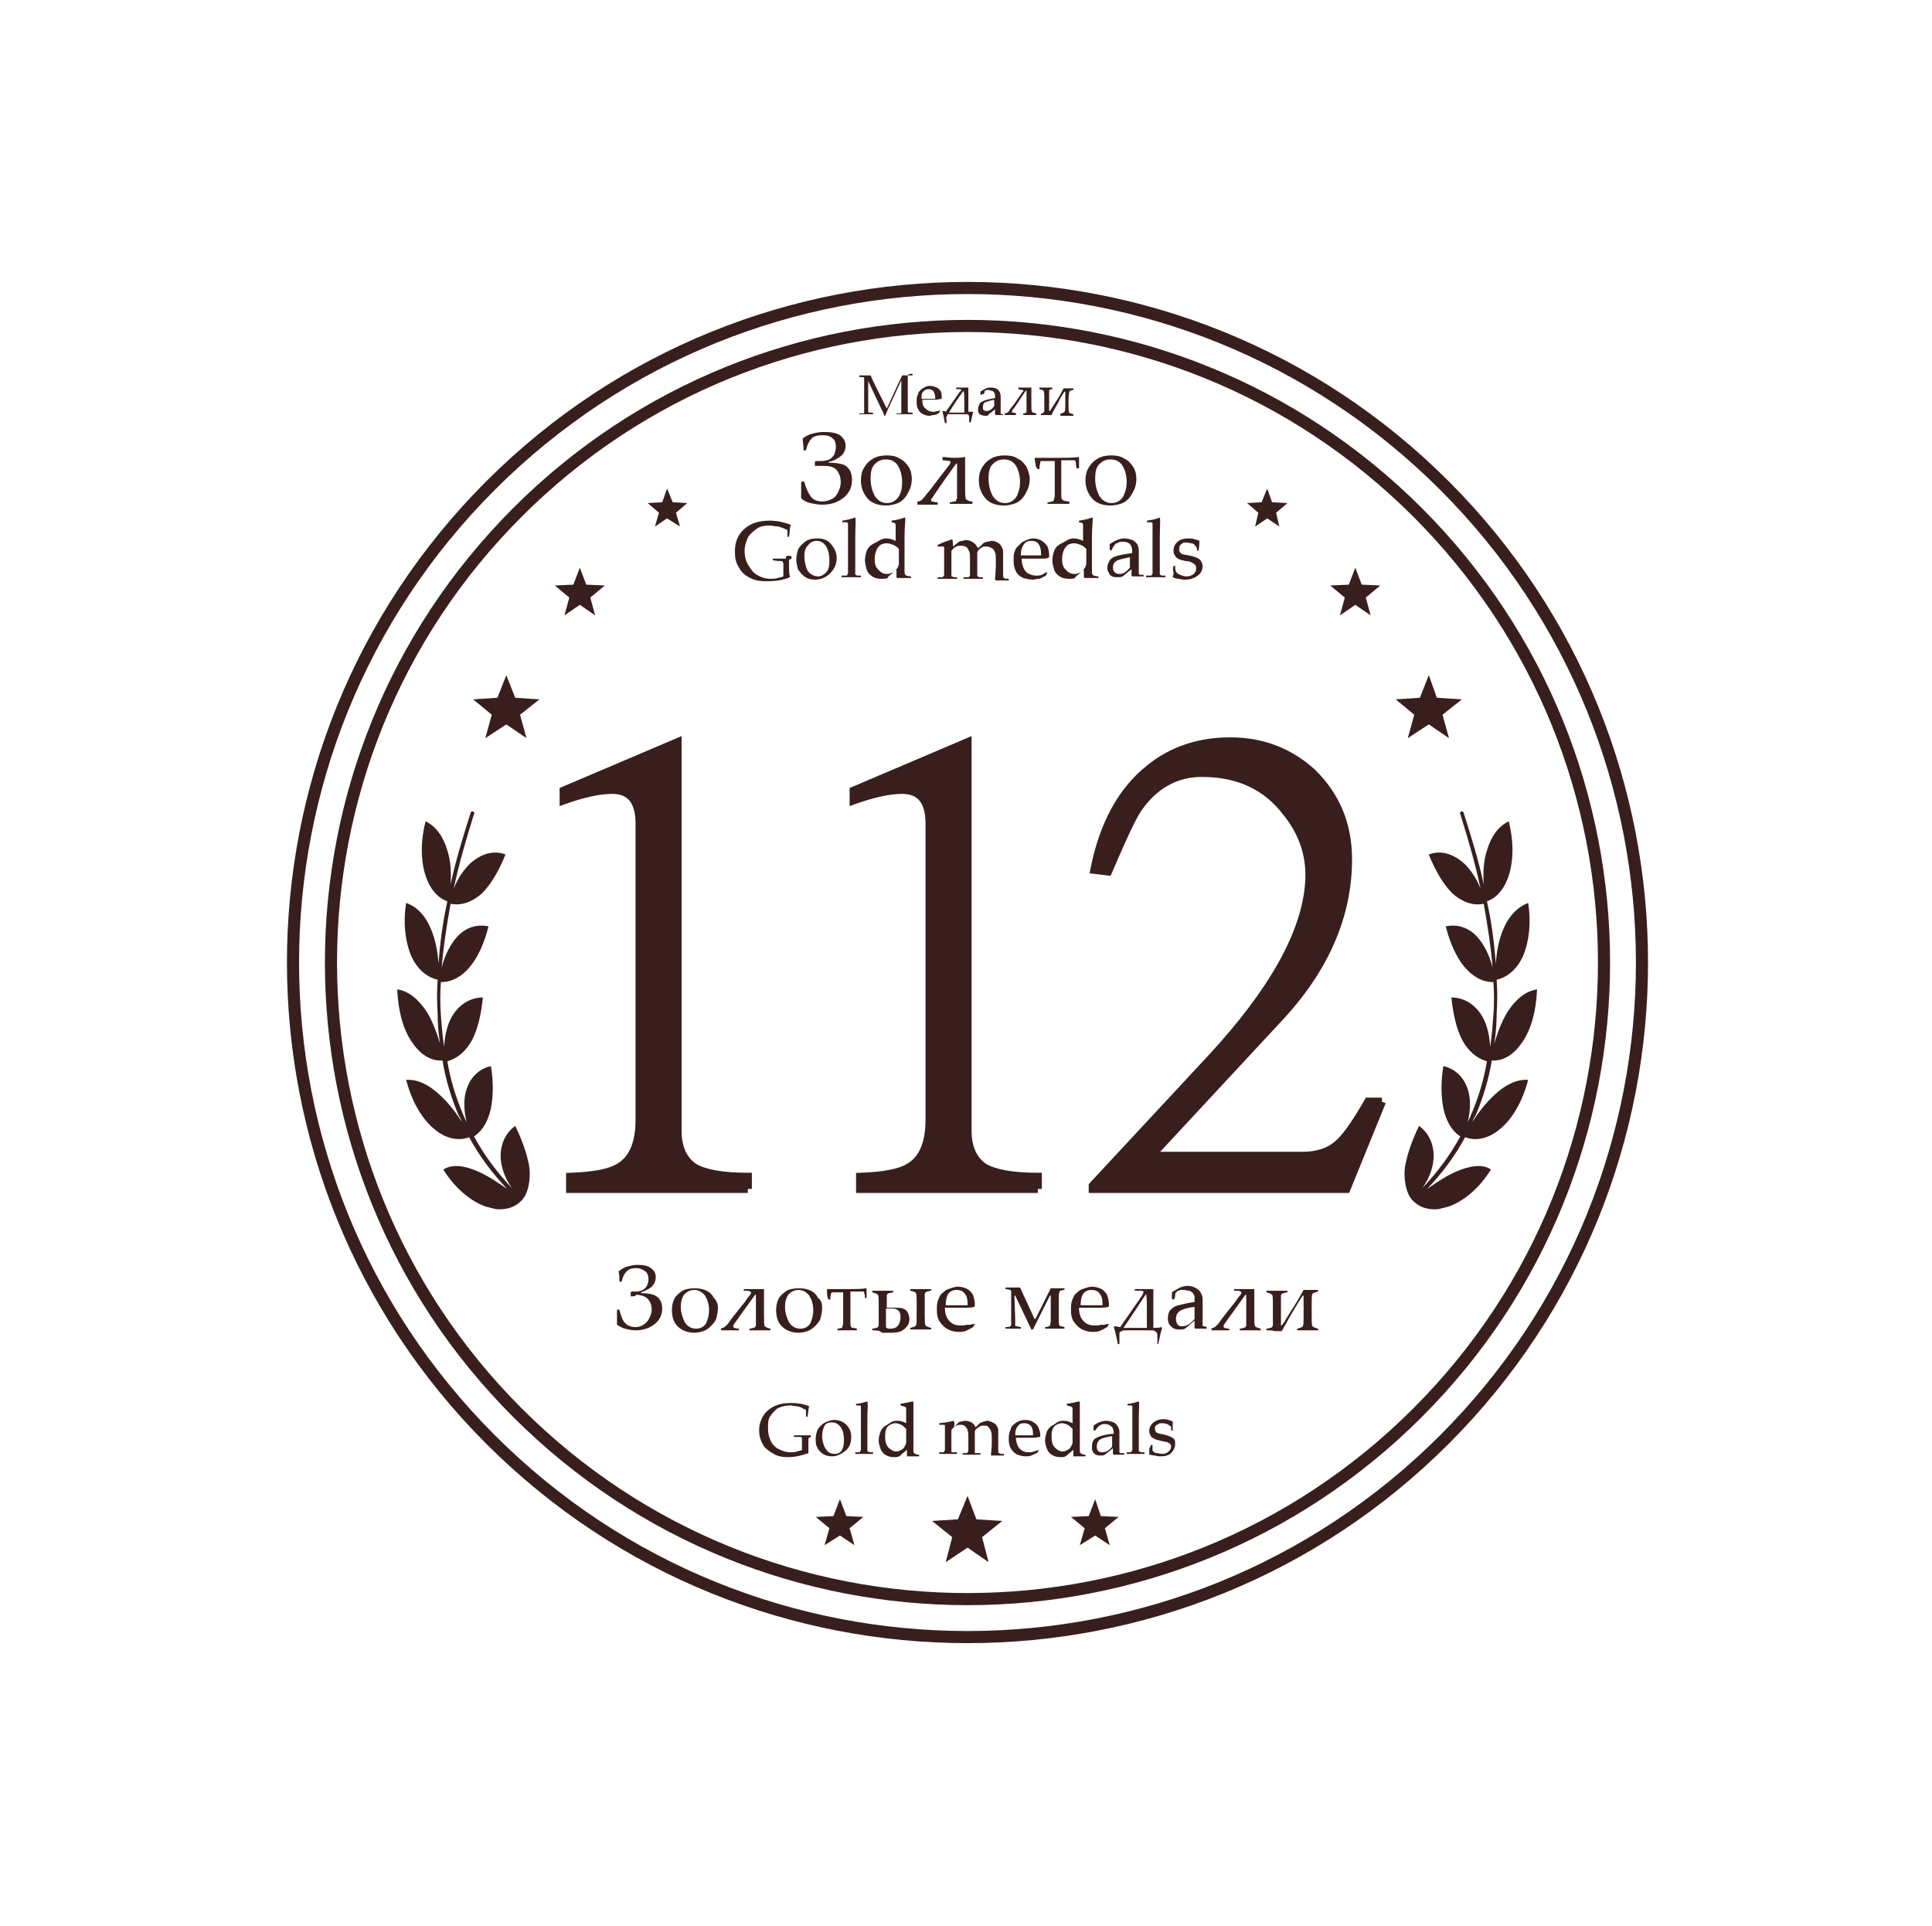
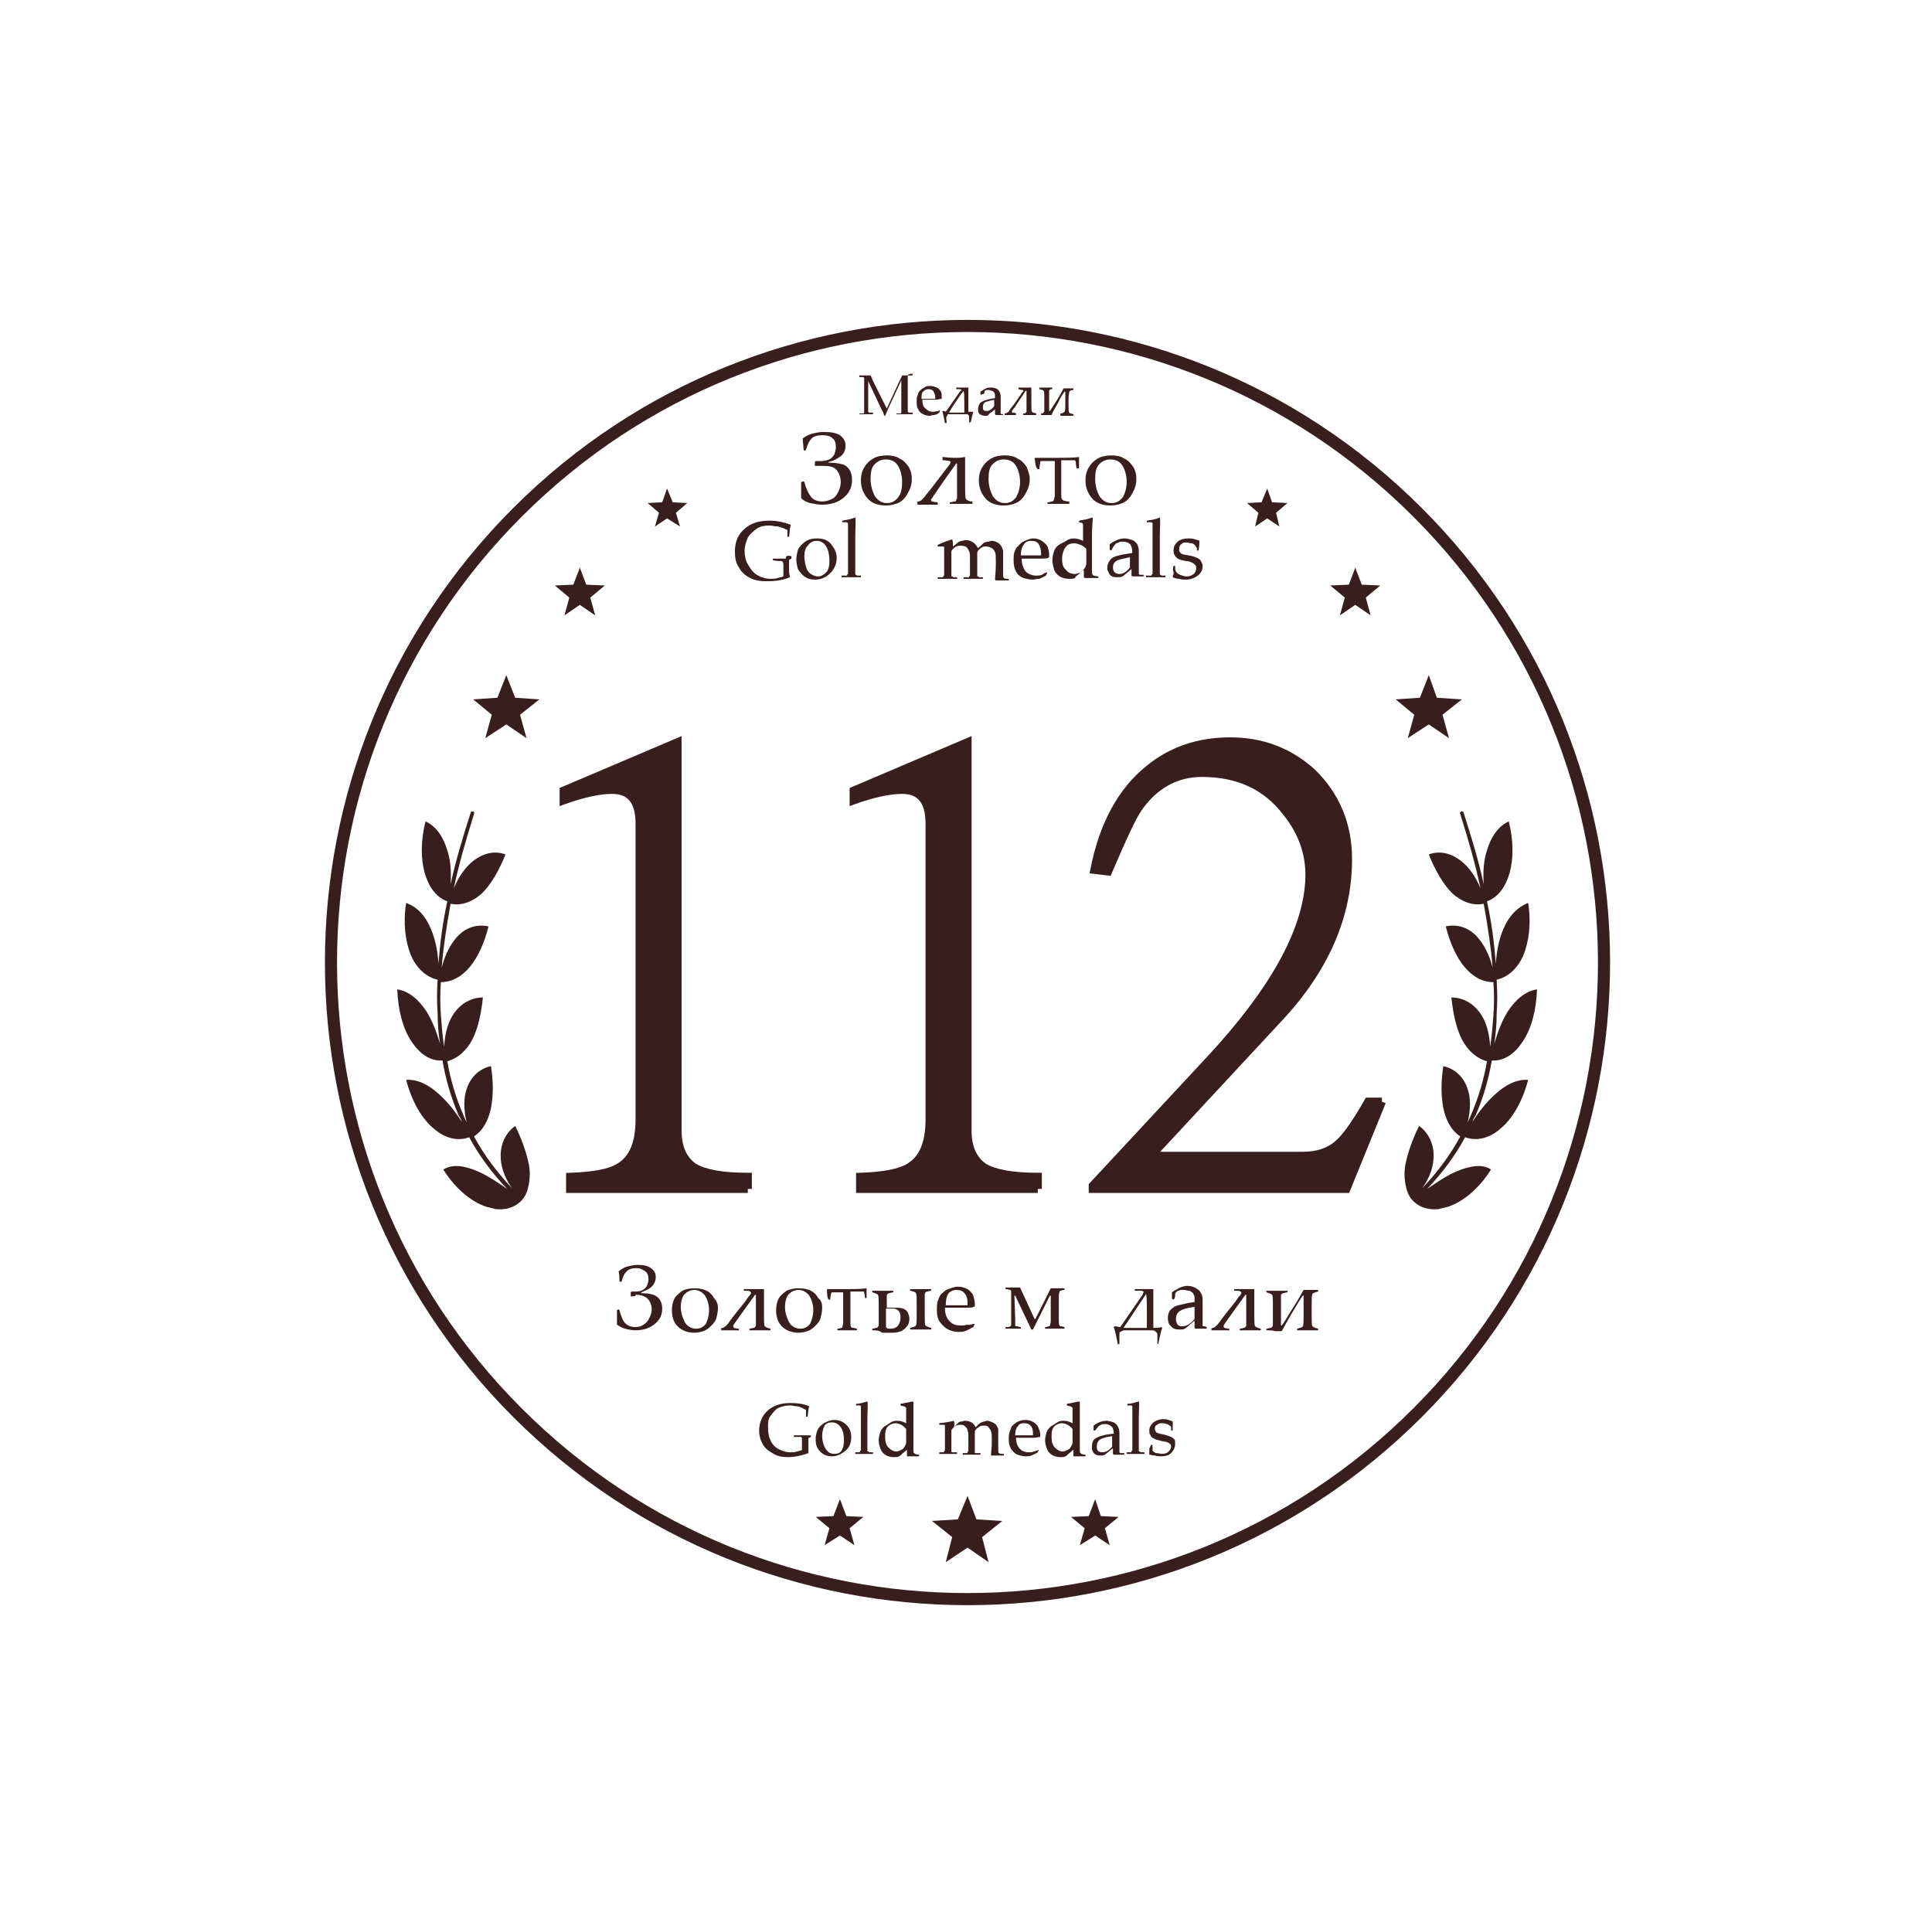
<svg xmlns="http://www.w3.org/2000/svg" width="295" height="294" viewBox="0 0 295 294" fill="none">
  <path d="M139.35 57.072V57.319C138.979 57.319 138.856 57.319 138.733 57.319C138.609 57.319 138.609 57.442 138.609 57.442C138.609 57.442 138.609 57.566 138.609 57.812C138.609 57.936 138.609 58.429 138.609 59.169V61.266C138.609 61.513 138.609 61.883 138.609 62.253C138.609 62.623 138.609 62.869 138.609 62.869L138.733 62.993C138.856 62.993 138.979 62.993 139.35 62.993V63.239C138.856 63.239 138.486 63.239 138.116 63.239C137.869 63.239 137.499 63.239 136.883 63.239V63.116C137.253 63.116 137.376 63.116 137.499 63.116C137.623 63.116 137.623 62.993 137.623 62.993C137.623 62.993 137.623 62.869 137.623 62.623C137.623 62.376 137.623 62.006 137.623 61.266V58.059L136.143 61.266C135.773 62.006 135.403 62.869 135.156 63.486H135.033C134.909 63.116 134.786 62.746 134.663 62.623L132.566 58.182V61.266C132.566 61.513 132.566 61.883 132.566 62.253C132.566 62.623 132.566 62.869 132.566 62.869L132.689 62.993C132.812 62.993 132.936 62.993 133.306 62.993V63.239H133.059C132.812 63.239 132.566 63.239 132.319 63.239C132.196 63.239 131.826 63.239 131.209 63.239V63.116C131.579 63.116 131.702 63.116 131.826 63.116C131.949 63.116 131.949 62.993 131.949 62.993C131.949 62.993 131.949 62.869 131.949 62.623C131.949 62.499 131.949 62.006 131.949 61.266V59.292C131.949 59.046 131.949 58.676 131.949 58.306C131.949 57.936 131.949 57.689 131.949 57.689L131.826 57.566C131.702 57.566 131.579 57.566 131.209 57.566V57.319C131.456 57.319 131.702 57.319 132.072 57.319C132.442 57.319 132.689 57.319 132.936 57.319C133.182 57.936 133.429 58.429 133.676 58.922L135.403 62.376L136.883 59.169C137.253 58.306 137.623 57.689 137.746 57.319C137.993 57.319 138.363 57.319 138.609 57.319C138.733 57.072 138.979 57.072 139.35 57.072Z" fill="#381F1D" />
  <path d="M143.544 62.622L143.42 62.992C143.174 63.239 142.804 63.362 142.557 63.362C142.31 63.362 142.064 63.486 141.94 63.486C141.57 63.486 141.2 63.362 140.954 63.239C140.707 63.115 140.337 62.869 140.213 62.499C139.967 62.129 139.967 61.759 139.967 61.265C139.967 60.895 139.967 60.649 140.09 60.402C140.213 60.155 140.213 59.909 140.337 59.785C140.46 59.662 140.583 59.539 140.707 59.415C140.953 59.292 141.077 59.169 141.324 59.045C141.57 58.922 141.817 58.922 142.064 58.922C142.434 58.922 142.68 59.045 143.05 59.169C143.297 59.292 143.544 59.539 143.667 59.785C143.79 60.032 143.79 60.279 143.79 60.649C143.79 60.772 143.79 60.772 143.79 60.895C143.544 60.895 143.297 61.019 142.927 61.019C142.557 61.019 142.31 61.019 142.31 61.019H140.83C140.83 61.635 140.953 62.129 141.324 62.375C141.57 62.622 141.94 62.869 142.434 62.869C142.68 62.869 142.804 62.869 143.05 62.745C143.05 62.869 143.174 62.745 143.544 62.622ZM140.707 60.895C140.707 60.895 140.953 60.895 141.324 60.895C141.694 60.895 141.94 60.895 142.064 60.895C142.434 60.895 142.68 60.895 142.804 60.895C142.804 60.772 142.804 60.772 142.804 60.772C142.804 60.279 142.68 60.032 142.557 59.785C142.434 59.539 142.064 59.415 141.817 59.415C141.447 59.415 141.2 59.539 140.954 59.785C140.707 60.032 140.707 60.402 140.707 60.895Z" fill="#381F1D" />
  <path d="M146.011 59.417V59.17C146.258 59.17 146.628 59.17 146.998 59.17C147.368 59.17 147.614 59.17 147.861 59.17C147.861 59.417 147.861 60.033 147.861 61.02C147.861 61.39 147.861 62.13 147.861 62.87C148.108 62.87 148.354 62.87 148.601 62.87C148.478 63.364 148.354 63.857 148.231 64.474H147.984C147.984 64.35 147.984 64.104 147.984 63.857C147.984 63.61 147.984 63.364 147.861 63.364L147.738 63.24C147.614 63.24 147.491 63.24 147.244 63.24H147.121H146.011C145.764 63.24 145.518 63.24 145.271 63.24C144.901 63.24 144.777 63.24 144.777 63.24C144.777 63.24 144.654 63.24 144.654 63.364C144.654 63.364 144.654 63.487 144.531 63.61C144.407 63.734 144.531 63.98 144.531 64.35C144.531 64.474 144.531 64.474 144.531 64.597H144.284C144.161 63.857 144.037 63.364 143.914 62.87V62.747C144.161 62.747 144.284 62.747 144.407 62.87L145.888 60.773C146.381 60.033 146.628 59.663 146.751 59.663C146.874 59.663 146.751 59.54 146.751 59.54C146.751 59.417 146.628 59.417 146.504 59.417H146.011ZM147.121 59.663C146.134 61.02 145.394 62.13 144.901 62.993H147.244V61.39C147.244 60.527 147.244 60.033 147.121 59.663Z" fill="#381F1D" />
  <path d="M149.833 60.28H149.71V60.157V59.787C150.08 59.54 150.327 59.417 150.573 59.293C150.82 59.17 151.067 59.17 151.313 59.17C151.807 59.17 152.177 59.293 152.423 59.54C152.67 59.787 152.793 60.157 152.793 60.527V61.39V62.747C152.793 62.87 152.793 62.993 152.793 63.117L152.917 63.24C152.917 63.24 153.04 63.24 153.163 63.24V63.364C152.917 63.364 152.793 63.364 152.67 63.364C152.547 63.364 152.3 63.364 152.053 63.364L151.93 63.24V62.5L151.313 62.993C151.067 63.117 150.943 63.24 150.943 63.364C150.82 63.487 150.573 63.487 150.45 63.487C150.08 63.487 149.833 63.364 149.587 63.24C149.34 62.993 149.34 62.747 149.34 62.5C149.34 62.13 149.463 61.883 149.587 61.637C149.71 61.39 150.08 61.267 150.327 61.143C150.697 61.02 151.19 60.897 151.93 60.773C151.93 60.65 151.93 60.403 151.93 60.28C151.93 60.157 151.807 60.033 151.807 59.91C151.683 59.787 151.56 59.663 151.437 59.663C151.313 59.663 151.067 59.54 150.943 59.54C150.82 59.54 150.697 59.54 150.697 59.54C150.573 59.54 150.573 59.54 150.45 59.663C150.327 59.663 150.327 59.663 150.327 59.787C150.327 59.787 150.327 59.787 150.327 59.91C150.327 59.91 150.327 60.033 150.203 60.157C149.957 60.157 149.957 60.157 149.833 60.28ZM151.93 61.02C151.19 61.143 150.82 61.267 150.45 61.39C150.203 61.513 150.08 61.76 150.08 62.13C150.08 62.377 150.08 62.5 150.203 62.623C150.327 62.747 150.45 62.747 150.697 62.747C151.067 62.747 151.437 62.5 151.807 62.007V61.02H151.93Z" fill="#381F1D" />
  <path d="M153.41 63.117C153.657 63.117 153.78 62.993 153.78 62.993C153.904 62.993 154.027 62.87 154.15 62.623C154.274 62.377 154.52 62.13 154.89 61.637L155.754 60.403C156 60.033 156.124 59.787 156.247 59.787V59.663C156.247 59.54 156.247 59.54 156.124 59.54C156 59.54 155.877 59.54 155.507 59.417V59.17C155.754 59.17 156.124 59.17 156.494 59.17C156.864 59.17 157.11 59.17 157.48 59.17C157.48 59.663 157.48 60.157 157.48 60.773V61.637C157.48 62.377 157.48 62.747 157.604 62.87C157.604 62.993 157.85 62.993 158.22 63.117V63.364C157.85 63.364 157.48 63.364 157.234 63.364C156.987 63.364 156.617 63.364 156.247 63.364V63.117C156.37 63.117 156.617 63.117 156.617 62.993C156.74 62.993 156.74 62.87 156.74 62.87V62.747C156.74 62.747 156.74 62.5 156.74 62.254C156.74 62.007 156.74 61.76 156.74 61.637V59.663H156.617L155.63 61.143L154.89 62.254C154.644 62.5 154.52 62.747 154.52 62.747V62.87C154.52 62.993 154.52 62.993 154.644 62.993C154.767 62.993 154.89 62.993 155.137 63.117V63.364C154.767 63.364 154.52 63.364 154.274 63.364C154.027 63.364 153.78 63.364 153.41 63.364V63.117Z" fill="#381F1D" />
  <path d="M158.962 63.364V63.117C159.085 63.117 159.332 63.117 159.332 62.993C159.332 62.87 159.455 62.87 159.455 62.87V62.747C159.455 62.747 159.455 62.5 159.455 62.254C159.455 62.007 159.455 61.76 159.455 61.637V60.897C159.455 60.157 159.455 59.787 159.332 59.663C159.332 59.54 159.085 59.54 158.715 59.417V59.17C159.085 59.17 159.455 59.17 159.702 59.17C159.948 59.17 160.318 59.17 160.688 59.17V59.417C160.442 59.417 160.318 59.417 160.318 59.54C160.195 59.54 160.195 59.663 160.195 59.663V59.787C160.195 59.787 160.195 60.033 160.195 60.28C160.195 60.527 160.195 60.773 160.195 60.897V62.747H160.318C160.565 62.377 160.935 61.76 161.428 61.02C161.922 60.28 162.168 59.663 162.415 59.293C162.662 59.293 162.908 59.293 163.155 59.293C163.402 59.293 163.525 59.293 163.895 59.293V59.54C163.525 59.54 163.402 59.663 163.278 59.787C163.278 59.91 163.155 60.28 163.155 61.02V61.76C163.155 62.5 163.155 62.87 163.278 62.993C163.278 63.117 163.525 63.117 163.895 63.24V63.487C163.525 63.487 163.155 63.487 162.908 63.487C162.662 63.487 162.292 63.487 161.922 63.487V63.117C162.292 63.117 162.415 62.993 162.538 62.87C162.662 62.747 162.662 62.377 162.662 61.637V59.787H162.538C162.292 60.157 161.922 60.65 161.552 61.513C161.058 62.377 160.688 62.993 160.565 63.364C160.318 63.364 160.072 63.364 159.825 63.364C159.702 63.364 159.332 63.364 158.962 63.364Z" fill="#381F1D" />
  <path d="M124.425 71.133C124.425 70.887 124.425 70.763 124.425 70.763C124.425 70.763 124.425 70.64 124.425 70.517L124.548 70.393C124.795 70.393 125.165 70.393 125.412 70.393C125.905 70.393 126.275 70.27 126.645 70.147C126.892 70.023 127.138 69.777 127.385 69.407C127.508 69.037 127.632 68.667 127.632 68.297C127.632 67.68 127.508 67.187 127.138 66.94C126.768 66.57 126.275 66.447 125.535 66.447C124.918 66.447 124.302 66.57 123.932 66.94C123.562 67.31 123.315 67.803 123.068 68.667L122.945 68.79H122.821L122.698 68.667C122.698 68.05 122.575 67.557 122.575 66.94C123.068 66.57 123.562 66.323 124.055 66.2C124.548 66.076 125.165 65.953 125.782 65.953C126.892 65.953 127.632 66.076 128.249 66.447C128.742 66.817 129.112 67.31 129.112 68.05C129.112 68.667 128.865 69.283 128.372 69.653C127.878 70.023 127.262 70.393 126.522 70.517V70.64C127.508 70.64 128.125 70.763 128.619 70.887C129.112 71.01 129.482 71.38 129.729 71.75C129.975 72.12 130.099 72.737 130.099 73.23C130.099 74.34 129.729 75.204 128.865 75.944C128.002 76.684 126.892 77.054 125.535 77.054C124.918 77.054 124.302 76.93 123.685 76.807C123.192 76.684 122.698 76.437 122.328 76.067C122.328 75.45 122.328 75.08 122.328 74.834C122.328 74.71 122.328 74.34 122.328 73.6L122.698 73.477L122.821 73.6C123.068 74.587 123.438 75.327 123.808 75.82C124.178 76.314 124.795 76.561 125.535 76.561C126.028 76.561 126.522 76.437 127.015 76.191C127.508 75.944 127.755 75.574 128.002 75.08C128.249 74.587 128.372 74.094 128.372 73.6C128.372 72.86 128.125 72.243 127.755 71.75C127.262 71.257 126.645 71.133 125.782 71.133C125.288 71.133 124.918 71.133 124.425 71.133Z" fill="#381F1D" />
  <path d="M139.226 73.106C139.226 73.723 139.102 74.34 138.856 74.833C138.609 75.326 138.362 75.82 137.992 76.19C137.622 76.56 137.252 76.806 136.759 76.93C136.389 77.053 135.895 77.176 135.279 77.176C134.045 77.176 133.059 76.806 132.442 76.066C131.825 75.326 131.455 74.463 131.455 73.353C131.455 72.613 131.578 71.996 131.948 71.379C132.318 70.763 132.688 70.393 133.305 70.023C133.922 69.653 134.662 69.529 135.402 69.529C136.142 69.529 136.882 69.653 137.375 70.023C137.992 70.269 138.362 70.763 138.732 71.256C139.102 71.873 139.226 72.49 139.226 73.106ZM137.745 73.6C137.745 72.613 137.499 71.749 137.129 71.133C136.759 70.516 136.142 70.146 135.279 70.146C134.539 70.146 134.045 70.393 133.552 70.886C133.059 71.379 132.935 72.12 132.935 73.106C132.935 74.093 133.182 74.956 133.552 75.696C134.045 76.436 134.662 76.806 135.402 76.806C136.142 76.806 136.635 76.56 137.129 75.943C137.622 75.326 137.745 74.463 137.745 73.6Z" fill="#381F1D" />
  <path d="M139.842 76.684C140.212 76.561 140.335 76.561 140.582 76.438C140.829 76.314 140.952 76.068 141.199 75.821C141.445 75.451 141.939 74.958 142.555 74.094L144.159 71.998C144.652 71.381 144.899 71.011 145.022 70.887C145.022 70.764 145.145 70.641 145.145 70.641C145.145 70.517 145.145 70.394 145.022 70.394C144.899 70.394 144.529 70.271 143.912 70.271V70.147V69.777C144.405 69.777 145.022 69.901 145.639 69.901C146.256 69.901 146.749 69.901 147.242 69.777H147.366C147.366 70.641 147.366 71.627 147.366 72.614V74.094C147.366 75.328 147.366 75.944 147.489 76.191C147.612 76.314 147.859 76.561 148.476 76.561V76.931C147.736 76.931 147.119 76.931 146.749 76.931C146.379 76.931 145.639 76.931 145.022 76.931V76.684C145.392 76.684 145.515 76.561 145.762 76.561C146.009 76.561 146.009 76.438 146.009 76.314C146.009 76.191 146.132 76.191 146.132 76.068C146.132 75.944 146.132 75.698 146.132 75.204C146.132 74.711 146.132 74.464 146.132 74.218V70.764H146.009L144.159 73.354L142.802 75.328C142.432 75.821 142.309 76.191 142.185 76.191C142.062 76.191 142.185 76.314 142.185 76.314C142.185 76.438 142.185 76.561 142.309 76.561C142.432 76.561 142.679 76.684 143.172 76.684V77.055C142.555 77.055 142.062 77.055 141.692 77.055C141.322 77.055 140.829 77.055 140.212 77.055H140.088V76.684H139.842Z" fill="#381F1D" />
  <path d="M157.233 73.106C157.233 73.723 157.11 74.34 156.863 74.833C156.617 75.326 156.37 75.82 156 76.19C155.63 76.56 155.26 76.806 154.767 76.93C154.397 77.053 153.903 77.176 153.286 77.176C152.053 77.176 151.066 76.806 150.45 76.066C149.833 75.326 149.463 74.463 149.463 73.353C149.463 72.613 149.586 71.996 149.956 71.379C150.326 70.763 150.696 70.393 151.313 70.023C151.93 69.653 152.67 69.529 153.41 69.529C154.15 69.529 154.89 69.653 155.383 70.023C156 70.269 156.37 70.763 156.74 71.256C156.987 71.873 157.233 72.49 157.233 73.106ZM155.753 73.6C155.753 72.613 155.507 71.749 155.137 71.133C154.767 70.516 154.15 70.146 153.286 70.146C152.546 70.146 152.053 70.393 151.56 70.886C151.066 71.379 150.943 72.12 150.943 73.106C150.943 74.093 151.19 74.956 151.56 75.696C152.053 76.436 152.67 76.806 153.41 76.806C154.15 76.806 154.643 76.56 155.137 75.943C155.507 75.326 155.753 74.463 155.753 73.6Z" fill="#381F1D" />
  <path d="M157.975 69.901C159.085 69.901 160.195 69.901 161.428 69.901C162.662 69.901 163.772 69.901 164.758 69.777C164.758 70.517 164.758 71.011 164.758 71.504H164.388C164.265 70.887 164.265 70.641 164.265 70.517C164.265 70.394 164.142 70.394 164.142 70.271C164.018 70.271 163.895 70.271 163.648 70.271H162.045V72.244V73.971C162.045 74.341 162.045 74.834 162.045 75.328C162.045 75.821 162.045 76.191 162.168 76.191C162.168 76.314 162.292 76.314 162.415 76.438C162.538 76.438 162.785 76.561 163.155 76.561H163.278V76.931H163.155C162.662 76.931 162.045 76.931 161.552 76.931C160.935 76.931 160.441 76.931 159.948 76.931V76.684C160.318 76.684 160.565 76.561 160.688 76.561C160.811 76.561 160.811 76.438 160.935 76.314C160.935 76.191 161.058 75.944 161.058 75.574C161.058 75.204 161.058 74.711 161.058 74.094V72.368C161.058 71.751 161.058 71.011 161.058 70.394H159.455C159.208 70.394 159.085 70.394 158.961 70.394C158.838 70.394 158.838 70.517 158.838 70.641C158.838 70.764 158.715 71.011 158.715 71.627H158.468C158.098 71.381 158.098 70.764 157.975 69.901Z" fill="#381F1D" />
  <path d="M173.515 73.106C173.515 73.723 173.391 74.34 173.145 74.833C172.898 75.326 172.651 75.82 172.281 76.19C171.911 76.56 171.541 76.806 171.048 76.93C170.678 77.053 170.184 77.176 169.568 77.176C168.334 77.176 167.348 76.806 166.731 76.066C166.114 75.326 165.744 74.463 165.744 73.353C165.744 72.613 165.867 71.996 166.237 71.379C166.608 70.763 166.978 70.393 167.594 70.023C168.211 69.653 168.951 69.529 169.691 69.529C170.431 69.529 171.171 69.653 171.664 70.023C172.281 70.269 172.651 70.763 173.021 71.256C173.391 71.873 173.515 72.49 173.515 73.106ZM172.035 73.6C172.035 72.613 171.788 71.749 171.418 71.133C171.048 70.516 170.431 70.146 169.568 70.146C168.828 70.146 168.334 70.393 167.841 70.886C167.348 71.379 167.224 72.12 167.224 73.106C167.224 74.093 167.471 74.956 167.841 75.696C168.334 76.436 168.951 76.806 169.691 76.806C170.431 76.806 170.924 76.56 171.418 75.943C171.788 75.326 172.035 74.463 172.035 73.6Z" fill="#381F1D" />
  <path d="M120.849 84.919V85.166V85.289L120.602 85.413C120.479 85.413 120.479 85.536 120.479 85.536C120.479 85.536 120.479 85.659 120.479 85.906C120.479 86.153 120.479 86.399 120.479 86.769C120.479 87.139 120.479 87.509 120.602 88.003V88.126C119.492 88.619 118.259 88.743 117.025 88.743C116.038 88.743 115.298 88.619 114.558 88.249C113.818 87.879 113.202 87.386 112.832 86.646C112.338 85.906 112.215 85.166 112.215 84.179C112.215 82.699 112.708 81.589 113.695 80.726C114.682 79.862 115.915 79.492 117.518 79.492C118.629 79.492 119.739 79.739 120.725 80.109V80.232C120.602 80.479 120.602 81.096 120.479 81.959H120.232V81.342C120.232 81.096 120.232 80.972 120.232 80.972C120.232 80.972 120.232 80.849 120.109 80.849C119.985 80.849 119.862 80.726 119.492 80.602C119.122 80.479 118.875 80.356 118.505 80.356C118.135 80.356 117.889 80.232 117.518 80.232C116.778 80.232 116.038 80.356 115.545 80.726C115.052 81.096 114.558 81.466 114.188 82.082C113.942 82.699 113.695 83.316 113.695 84.056C113.695 84.796 113.818 85.536 114.188 86.153C114.558 86.769 114.928 87.386 115.545 87.756C116.162 88.126 116.902 88.373 117.642 88.373C118.012 88.373 118.382 88.373 118.752 88.249C119.122 88.126 119.369 88.126 119.615 88.003C119.615 87.879 119.615 87.633 119.615 87.139V86.399C119.615 86.029 119.615 85.906 119.492 85.783C119.492 85.659 119.369 85.659 119.122 85.659C118.999 85.659 118.629 85.659 118.012 85.536V85.289H118.382C118.999 85.289 119.615 85.289 119.985 85.289C119.985 84.796 120.232 84.796 120.849 84.919Z" fill="#381F1D" />
  <path d="M121.588 85.414C121.588 84.921 121.711 84.427 121.835 83.934C122.081 83.44 122.451 83.07 122.945 82.7C123.438 82.33 124.055 82.207 124.795 82.207C125.658 82.207 126.398 82.454 126.892 83.07C127.385 83.687 127.755 84.304 127.755 85.167C127.755 86.154 127.385 86.894 126.768 87.511C126.152 88.127 125.411 88.497 124.425 88.497C123.808 88.497 123.315 88.374 122.821 88.004C122.328 87.634 122.081 87.264 121.835 86.894C121.711 86.401 121.588 85.907 121.588 85.414ZM122.821 84.921C122.821 85.537 122.945 86.031 123.068 86.524C123.191 87.017 123.438 87.387 123.808 87.634C124.178 87.881 124.548 88.004 124.918 88.004C125.411 88.004 125.782 87.757 126.152 87.387C126.522 87.017 126.645 86.401 126.645 85.661C126.645 84.797 126.522 84.057 126.152 83.44C125.782 82.824 125.288 82.577 124.671 82.577C124.178 82.577 123.685 82.824 123.438 83.194C122.945 83.687 122.821 84.18 122.821 84.921Z" fill="#381F1D" />
  <path d="M130.593 79C130.716 79.617 130.593 80.48 130.593 81.96V85.907C130.593 86.031 130.593 86.277 130.593 86.77C130.593 87.264 130.593 87.51 130.593 87.634C130.593 87.757 130.593 87.757 130.716 87.757L130.84 87.881C130.84 87.881 131.086 87.881 131.456 87.881V88.127C130.963 88.127 130.47 88.127 129.976 88.127C129.483 88.127 128.989 88.127 128.496 88.127V87.881C128.866 87.881 129.113 87.881 129.236 87.881C129.359 87.881 129.359 87.881 129.359 87.757C129.359 87.634 129.483 87.634 129.483 87.634C129.483 87.51 129.483 87.264 129.483 86.77C129.483 86.277 129.483 85.907 129.483 85.784V82.577V81.22C129.483 80.727 129.483 80.48 129.483 80.233C129.483 80.11 129.483 79.987 129.483 79.863C129.483 79.863 129.359 79.863 129.359 79.74C129.236 79.74 128.989 79.74 128.619 79.74V79.493C129.359 79.37 129.976 79.247 130.593 79Z" fill="#381F1D" />
-   <path d="M136.143 79.74V79.493C136.883 79.37 137.623 79.247 138.116 79L138.239 79.123C138.239 79.617 138.116 80.603 138.116 81.96V86.031C138.116 86.4 138.116 86.77 138.116 87.141C138.116 87.51 138.116 87.634 138.239 87.757L138.363 87.881C138.486 87.881 138.733 88.004 139.103 88.004V88.251C138.609 88.251 138.239 88.251 137.993 88.251C137.746 88.251 137.499 88.251 137.006 88.251L136.883 88.127C136.883 87.757 136.883 87.387 136.883 87.264C136.883 87.264 136.883 87.141 136.883 87.017C136.636 87.141 136.389 87.387 136.143 87.634C135.773 87.881 135.526 88.127 135.526 88.251C135.279 88.374 135.032 88.374 134.662 88.374C134.046 88.374 133.552 88.251 133.182 88.004C132.812 87.757 132.442 87.387 132.319 86.894C132.196 86.4 132.072 86.03 132.072 85.537C132.072 85.044 132.196 84.55 132.319 84.18C132.442 83.81 132.689 83.44 133.059 83.194C133.429 82.947 133.799 82.824 134.169 82.577C134.539 82.33 134.909 82.207 135.279 82.207C135.773 82.207 136.266 82.33 136.759 82.577V81.22C136.759 80.727 136.759 80.357 136.759 80.233C136.759 80.11 136.759 79.987 136.636 79.863L136.513 79.74C137.006 79.863 136.636 79.863 136.143 79.74ZM137.253 83.81C137.006 83.564 136.759 83.317 136.389 83.194C136.019 83.07 135.773 82.947 135.402 82.947C135.032 82.947 134.662 83.07 134.416 83.194C134.169 83.44 133.922 83.687 133.799 84.057C133.676 84.427 133.552 84.797 133.552 85.29C133.552 86.031 133.676 86.647 134.169 87.017C134.539 87.51 135.032 87.634 135.526 87.634C135.773 87.634 136.143 87.51 136.389 87.387C136.636 87.264 136.759 87.017 137.006 86.77C137.129 86.524 137.253 86.277 137.253 86.031C137.253 85.784 137.253 85.414 137.253 84.674V83.81Z" fill="#381F1D" />
  <path d="M145.394 82.33C145.517 82.7 145.517 83.07 145.517 83.44L146.134 82.947C146.257 82.823 146.381 82.7 146.504 82.7C146.504 82.7 146.627 82.577 146.874 82.577C147.121 82.577 147.244 82.453 147.491 82.453C147.861 82.453 148.231 82.577 148.601 82.823C148.971 83.07 149.094 83.317 149.341 83.687C149.958 83.193 150.204 82.823 150.328 82.823C150.451 82.823 150.574 82.7 150.821 82.7C151.068 82.7 151.191 82.577 151.438 82.577C151.808 82.577 152.054 82.7 152.301 82.823C152.548 82.947 152.794 83.194 152.918 83.44C153.041 83.687 153.164 83.933 153.164 84.18C153.164 84.427 153.164 84.797 153.164 85.29V85.907C153.164 86.03 153.164 86.524 153.164 87.51C153.164 87.88 153.164 88.127 153.288 88.25C153.411 88.374 153.658 88.374 154.028 88.374V88.62C153.535 88.62 153.164 88.62 152.918 88.62C152.794 88.62 152.548 88.62 152.054 88.62L151.931 88.497C151.931 88.004 152.054 87.264 152.054 86.4V85.66C152.054 85.044 152.054 84.55 151.931 84.303C151.808 84.057 151.684 83.81 151.438 83.687C151.191 83.564 150.944 83.44 150.574 83.44C150.328 83.44 150.081 83.44 149.958 83.564C149.711 83.687 149.588 83.81 149.464 83.933C149.341 84.057 149.218 84.303 149.218 84.427C149.218 84.55 149.218 84.92 149.218 85.29V86.03C149.218 86.154 149.218 86.524 149.218 87.017C149.218 87.51 149.218 87.88 149.218 87.88C149.218 88.004 149.218 88.004 149.341 88.004C149.341 88.004 149.464 88.004 149.464 88.127C149.464 88.127 149.711 88.127 150.081 88.127V88.374C149.588 88.374 149.094 88.374 148.601 88.374C148.108 88.374 147.614 88.374 147.121 88.374V88.127C147.491 88.127 147.737 88.127 147.861 88.127C147.984 88.127 147.984 88.127 147.984 88.004L148.107 87.88C148.107 87.88 148.107 87.51 148.107 87.017C148.107 86.524 148.107 86.154 148.107 86.03V85.29C148.107 84.797 148.108 84.427 147.984 84.18C147.861 83.933 147.737 83.687 147.614 83.564C147.491 83.44 147.121 83.317 146.751 83.317C146.504 83.317 146.257 83.317 146.011 83.44C145.764 83.564 145.641 83.687 145.517 83.81C145.394 83.933 145.271 84.057 145.271 84.18C145.271 84.303 145.271 84.55 145.271 85.044V86.03C145.271 86.154 145.271 86.524 145.271 87.017C145.271 87.51 145.271 87.88 145.271 87.88C145.271 88.004 145.271 88.004 145.394 88.004C145.394 88.004 145.517 88.004 145.517 88.127C145.517 88.127 145.764 88.127 146.134 88.127V88.374C145.641 88.374 145.147 88.374 144.654 88.374C144.161 88.374 143.667 88.374 143.174 88.374V88.127C143.544 88.127 143.791 88.127 143.914 88.127C143.914 88.127 144.037 88.127 144.037 88.004C144.037 87.88 144.161 87.88 144.161 87.88C144.161 87.88 144.161 87.51 144.161 87.017C144.161 86.524 144.161 86.154 144.161 86.03V84.797C144.161 84.674 144.161 84.427 144.161 84.057C144.161 83.81 144.161 83.564 144.161 83.564C144.161 83.564 144.161 83.44 144.037 83.44C144.037 83.44 143.914 83.44 143.667 83.44H143.174V83.193C144.161 82.7 144.777 82.577 145.394 82.33Z" fill="#381F1D" />
  <path d="M159.948 87.387L159.701 87.881C159.208 88.127 158.838 88.374 158.591 88.374C158.344 88.374 157.974 88.497 157.728 88.497C157.234 88.497 156.741 88.374 156.248 88.251C155.754 88.004 155.384 87.757 155.138 87.264C154.891 86.771 154.768 86.277 154.768 85.537C154.768 85.044 154.768 84.674 154.891 84.304C155.014 83.934 155.138 83.687 155.261 83.564C155.384 83.441 155.631 83.194 155.878 82.947C156.124 82.7 156.494 82.577 156.741 82.454C157.111 82.33 157.358 82.207 157.728 82.207C158.221 82.207 158.714 82.33 159.085 82.577C159.455 82.824 159.701 83.07 159.948 83.44C160.071 83.811 160.195 84.18 160.195 84.674C160.195 84.797 160.195 84.921 160.195 85.044L160.071 85.167C159.825 85.291 159.455 85.291 158.961 85.291C158.468 85.291 158.221 85.291 157.974 85.291H156.001C156.001 86.154 156.248 86.771 156.618 87.264C156.988 87.634 157.604 87.881 158.221 87.881C158.468 87.881 158.838 87.881 159.085 87.757C159.331 87.634 159.578 87.387 159.948 87.387ZM155.878 84.797C156.001 84.797 156.248 84.797 156.741 84.797C157.234 84.797 157.604 84.797 157.851 84.797C158.468 84.797 158.838 84.797 158.961 84.797C158.961 84.674 158.961 84.674 158.961 84.55C158.961 83.934 158.838 83.44 158.591 83.07C158.344 82.7 157.974 82.577 157.481 82.577C156.988 82.577 156.618 82.7 156.371 83.07C156.001 83.564 155.878 84.057 155.878 84.797Z" fill="#381F1D" />
  <path d="M164.758 79.74V79.493C165.498 79.37 166.238 79.247 166.731 79L166.855 79.123C166.855 79.617 166.731 80.603 166.731 81.96V86.031C166.731 86.4 166.731 86.77 166.731 87.141C166.731 87.51 166.731 87.634 166.855 87.757L166.978 87.881C167.101 87.881 167.348 88.004 167.718 88.004V88.251C167.225 88.251 166.855 88.251 166.608 88.251C166.361 88.251 166.115 88.251 165.621 88.251L165.498 88.127C165.498 87.757 165.498 87.387 165.498 87.264C165.498 87.264 165.498 87.141 165.498 87.017C165.251 87.141 165.004 87.387 164.758 87.634C164.388 87.881 164.141 88.127 164.141 88.251C163.894 88.374 163.648 88.374 163.278 88.374C162.661 88.374 162.168 88.251 161.798 88.004C161.428 87.757 161.058 87.387 160.934 86.894C160.811 86.4 160.688 86.03 160.688 85.537C160.688 85.044 160.811 84.55 160.934 84.18C161.058 83.81 161.304 83.44 161.674 83.194C162.044 82.947 162.414 82.824 162.784 82.577C163.154 82.33 163.524 82.207 163.894 82.207C164.388 82.207 164.881 82.33 165.374 82.577V81.22C165.374 80.727 165.374 80.357 165.374 80.233C165.374 80.11 165.374 79.987 165.251 79.863L165.128 79.74C165.498 79.863 165.251 79.863 164.758 79.74ZM165.868 83.81C165.621 83.564 165.374 83.317 165.004 83.194C164.634 83.07 164.388 82.947 164.018 82.947C163.648 82.947 163.278 83.07 163.031 83.194C162.784 83.44 162.538 83.687 162.414 84.057C162.291 84.427 162.168 84.797 162.168 85.29C162.168 86.031 162.291 86.647 162.784 87.017C163.154 87.51 163.648 87.634 164.141 87.634C164.388 87.634 164.758 87.51 165.004 87.387C165.251 87.264 165.374 87.017 165.621 86.77C165.744 86.524 165.868 86.277 165.868 86.031C165.868 85.784 165.868 85.414 165.868 84.674V83.81Z" fill="#381F1D" />
  <path d="M169.691 84.057L169.444 83.934V83.811V83.07C170.184 82.577 170.924 82.207 171.664 82.207C172.158 82.207 172.528 82.33 172.898 82.454C173.268 82.577 173.391 82.824 173.638 83.07C173.761 83.317 173.885 83.687 173.885 84.057V85.291V87.141C173.885 87.387 173.885 87.511 173.885 87.634L174.008 87.757C174.008 87.757 174.131 87.757 174.255 87.757H174.625V88.004C174.378 88.004 174.008 88.004 173.761 88.004C173.515 88.004 173.268 88.004 172.898 88.004L172.774 87.881V86.894L171.418 88.004C171.171 88.127 170.924 88.127 170.678 88.127C170.308 88.127 170.061 88.127 169.814 88.004C169.568 87.881 169.444 87.757 169.321 87.511C169.198 87.264 169.074 87.017 169.074 86.771C169.074 86.154 169.321 85.661 169.691 85.291C170.061 84.921 171.171 84.674 172.898 84.427C172.898 83.811 172.774 83.317 172.528 83.07C172.281 82.824 171.911 82.7 171.418 82.7C171.171 82.7 170.924 82.7 170.801 82.824C170.554 82.947 170.431 82.947 170.431 82.947C170.061 83.317 169.938 83.564 169.691 84.057ZM172.651 85.044C171.541 85.29 170.801 85.414 170.431 85.661C170.061 85.907 169.938 86.277 169.938 86.647C169.938 87.264 170.308 87.634 170.924 87.634C171.541 87.634 172.034 87.264 172.528 86.647V85.044H172.651Z" fill="#381F1D" />
  <path d="M177.093 79C177.216 79.617 177.093 80.48 177.093 81.96V85.907C177.093 86.031 177.093 86.277 177.093 86.77C177.093 87.264 177.093 87.51 177.093 87.634C177.093 87.757 177.093 87.757 177.216 87.757L177.34 87.881C177.34 87.881 177.586 87.881 177.956 87.881V88.127C177.463 88.127 176.97 88.127 176.476 88.127C175.983 88.127 175.489 88.127 174.996 88.127V87.881C175.366 87.881 175.613 87.881 175.736 87.881C175.859 87.881 175.859 87.881 175.859 87.757C175.859 87.634 175.983 87.634 175.983 87.634C175.983 87.51 175.983 87.264 175.983 86.77C175.983 86.277 175.983 85.907 175.983 85.784V82.577V81.22C175.983 80.727 175.983 80.48 175.983 80.233C175.983 80.11 175.983 79.987 175.983 79.863C175.983 79.863 175.859 79.863 175.859 79.74C175.736 79.74 175.489 79.74 175.119 79.74V79.493C175.983 79.37 176.6 79.247 177.093 79Z" fill="#381F1D" />
  <path d="M179.19 86.401H179.436C179.436 86.771 179.436 87.017 179.56 87.264C179.683 87.511 179.93 87.634 180.176 87.757C180.546 87.881 180.793 88.004 181.163 88.004C181.657 88.004 181.903 87.881 182.273 87.634C182.52 87.387 182.643 87.141 182.643 86.771C182.643 86.647 182.643 86.401 182.52 86.277C182.397 86.154 182.273 86.031 182.027 85.907C181.78 85.784 181.533 85.661 181.04 85.661C180.67 85.537 180.3 85.537 180.176 85.414C180.053 85.414 179.806 85.291 179.683 85.167C179.56 85.044 179.436 84.921 179.313 84.674C179.19 84.427 179.19 84.304 179.19 84.057C179.19 83.44 179.436 83.07 179.806 82.7C180.3 82.33 180.793 82.207 181.533 82.207C181.78 82.207 182.15 82.207 182.397 82.33C182.767 82.454 183.013 82.454 183.137 82.577V82.7C183.137 82.824 183.137 83.317 183.013 84.057H182.767C182.767 83.811 182.767 83.564 182.643 83.564C182.643 83.441 182.52 83.317 182.397 83.194C182.273 83.07 182.15 82.947 181.903 82.947C181.657 82.947 181.41 82.824 181.163 82.824C180.917 82.824 180.67 82.824 180.547 82.947C180.423 83.07 180.176 83.194 180.176 83.317C180.053 83.44 180.053 83.687 180.053 83.934C180.053 84.057 180.053 84.18 180.176 84.304C180.3 84.427 180.3 84.55 180.423 84.55C180.547 84.55 180.67 84.674 180.793 84.674L181.533 84.797C182.15 84.921 182.52 85.044 182.767 85.167C183.013 85.291 183.26 85.414 183.383 85.661C183.507 85.907 183.63 86.154 183.63 86.401C183.63 87.017 183.383 87.511 182.89 87.881C182.397 88.251 181.78 88.497 181.04 88.497C180.793 88.497 180.423 88.497 180.053 88.374C179.683 88.374 179.313 88.251 179.066 88.127V88.004L179.19 87.634C179.19 87.511 179.19 87.387 179.19 87.264C179.066 87.141 179.066 86.894 179.19 86.401Z" fill="#381F1D" />
  <path d="M147.738 236.286L150.944 238.507L149.958 234.683L153.041 232.216L149.094 231.969L147.738 228.393L146.257 231.969L142.311 232.216L145.394 234.683L144.407 238.507L147.738 236.286Z" fill="#381F1D" />
  <path d="M167.226 234.437L169.446 235.917L168.706 233.327L170.803 231.6L168.089 231.477L167.226 228.887L166.239 231.477L163.525 231.6L165.622 233.327L164.882 235.917L167.226 234.437Z" fill="#381F1D" />
  <path d="M128.249 234.435L125.906 235.915L126.646 233.325L124.549 231.598L127.262 231.475L128.249 228.885L129.236 231.475L131.826 231.598L129.729 233.325L130.469 235.915L128.249 234.435Z" fill="#381F1D" />
-   <path fill-rule="evenodd" clip-rule="evenodd" d="M75.558 74.787C35.7 114.645 35.7 179.269 75.558 219.127C115.416 258.985 180.04 258.985 219.898 219.127C259.756 179.269 259.756 114.645 219.898 74.787C180.04 34.929 115.416 34.929 75.558 74.787ZM74.25 220.435C33.669 179.854 33.669 114.06 74.25 73.479C114.831 32.898 180.625 32.898 221.206 73.479C261.787 114.06 261.787 179.854 221.206 220.435C180.625 261.016 114.831 261.016 74.25 220.435Z" fill="#381F1D" />
  <path fill-rule="evenodd" clip-rule="evenodd" d="M79.658 78.886C42.063 116.481 42.063 177.433 79.658 215.028C117.253 252.622 178.205 252.622 215.8 215.028C253.394 177.433 253.394 116.481 215.8 78.886C178.205 41.292 117.253 41.292 79.658 78.886ZM78.35 216.336C40.033 178.019 40.033 115.895 78.35 77.578C116.667 39.261 178.791 39.261 217.108 77.578C255.425 115.895 255.425 178.019 217.108 216.336C178.791 254.653 116.667 254.653 78.35 216.336Z" fill="#381F1D" />
  <path d="M96.304 197.927C96.304 197.681 96.304 197.557 96.304 197.557C96.304 197.557 96.304 197.434 96.304 197.311L96.427 197.187C96.674 197.187 96.921 197.187 97.167 197.187C97.661 197.187 97.907 197.064 98.154 196.941C98.401 196.817 98.647 196.571 98.771 196.324C98.894 196.077 99.017 195.707 99.017 195.337C99.017 194.844 98.894 194.351 98.524 194.104C98.154 193.857 97.784 193.611 97.167 193.611C96.55 193.611 96.057 193.734 95.687 194.104C95.317 194.474 95.07 194.967 94.947 195.584L94.824 195.707H94.7L94.577 195.584C94.577 195.091 94.577 194.597 94.454 194.104C94.947 193.734 95.317 193.487 95.811 193.364C96.304 193.241 96.797 193.117 97.291 193.117C98.277 193.117 98.894 193.241 99.387 193.611C99.881 193.981 100.127 194.351 100.127 194.967C100.127 195.584 99.881 196.077 99.511 196.447C99.141 196.817 98.524 197.064 97.907 197.311V197.434C98.771 197.434 99.387 197.557 99.757 197.681C100.127 197.804 100.497 198.051 100.744 198.421C100.991 198.791 101.114 199.284 101.114 199.778C101.114 200.764 100.744 201.504 100.004 202.121C99.264 202.738 98.277 203.108 97.044 203.108C96.427 203.108 95.934 202.984 95.44 202.861C94.947 202.738 94.577 202.491 94.207 202.244C94.207 201.751 94.207 201.381 94.207 201.134C94.207 201.011 94.207 200.641 94.207 200.024L94.454 199.901L94.577 200.024C94.824 200.888 95.07 201.628 95.44 201.998C95.811 202.368 96.304 202.614 97.044 202.614C97.537 202.614 97.907 202.491 98.277 202.244C98.647 201.998 98.894 201.751 99.141 201.258C99.387 200.764 99.511 200.394 99.511 199.901C99.511 199.284 99.264 198.668 98.894 198.298C98.524 197.928 97.907 197.681 97.044 197.681C97.167 197.928 96.797 197.927 96.304 197.927Z" fill="#381F1D" />
  <path d="M109.624 199.654C109.624 200.27 109.501 200.764 109.378 201.257C109.254 201.75 108.884 202.12 108.514 202.49C108.144 202.86 107.774 203.107 107.404 203.23C107.034 203.354 106.541 203.477 106.047 203.477C104.937 203.477 104.074 203.107 103.457 202.49C102.84 201.874 102.594 201.01 102.594 200.024C102.594 199.407 102.717 198.79 102.964 198.297C103.21 197.803 103.704 197.433 104.197 197.063C104.691 196.817 105.307 196.693 106.047 196.693C106.787 196.693 107.404 196.817 107.897 197.063C108.391 197.31 108.761 197.68 109.008 198.173C109.378 198.543 109.624 199.037 109.624 199.654ZM108.267 200.024C108.267 199.16 108.021 198.42 107.651 197.803C107.281 197.31 106.664 196.94 106.047 196.94C105.431 196.94 104.937 197.187 104.567 197.557C104.197 197.927 103.951 198.667 103.951 199.53C103.951 200.394 104.197 201.134 104.567 201.874C104.937 202.49 105.554 202.86 106.294 202.86C106.911 202.86 107.404 202.614 107.774 202.12C108.021 201.627 108.267 200.887 108.267 200.024Z" fill="#381F1D" />
  <path d="M109.994 202.862C110.241 202.739 110.488 202.739 110.611 202.615C110.734 202.492 110.981 202.369 111.228 201.999C111.474 201.629 111.844 201.135 112.338 200.519L113.818 198.668C114.188 198.052 114.434 197.805 114.558 197.682C114.558 197.558 114.681 197.558 114.681 197.435C114.681 197.312 114.681 197.312 114.558 197.188C114.434 197.065 114.064 197.065 113.571 197.065V196.818C114.064 196.818 114.558 196.818 115.174 196.818C115.668 196.818 116.161 196.818 116.655 196.818C116.655 197.558 116.655 198.422 116.655 199.285V200.642C116.655 201.752 116.655 202.369 116.778 202.492C116.901 202.615 117.148 202.739 117.641 202.862V203.109C117.025 203.109 116.531 203.109 116.038 203.109C115.544 203.109 115.051 203.109 114.434 203.109V202.862C114.681 202.862 114.928 202.739 115.051 202.739C115.174 202.739 115.298 202.615 115.298 202.615C115.298 202.492 115.421 202.492 115.421 202.369C115.421 202.245 115.421 201.999 115.421 201.629C115.421 201.259 115.421 200.889 115.421 200.765V197.682H115.298L113.694 199.902L112.461 201.629C112.091 202.122 111.968 202.369 111.968 202.369C111.968 202.492 111.968 202.492 111.968 202.492C111.968 202.615 111.968 202.615 112.091 202.739C112.214 202.739 112.461 202.862 112.831 202.862V203.109C112.338 203.109 111.844 203.109 111.474 203.109C111.104 203.109 110.734 203.109 110.117 203.109V202.862H109.994Z" fill="#381F1D" />
  <path d="M125.536 199.654C125.536 200.27 125.413 200.764 125.29 201.257C125.166 201.75 124.796 202.12 124.426 202.49C124.056 202.86 123.686 203.107 123.316 203.23C122.946 203.354 122.453 203.477 121.959 203.477C120.849 203.477 119.986 203.107 119.369 202.49C118.753 201.874 118.506 201.01 118.506 200.024C118.506 199.407 118.629 198.79 118.876 198.297C119.123 197.803 119.616 197.433 120.109 197.063C120.603 196.817 121.219 196.693 121.959 196.693C122.699 196.693 123.316 196.817 123.81 197.063C124.303 197.31 124.673 197.68 124.92 198.173C125.413 198.543 125.536 199.037 125.536 199.654ZM124.18 200.024C124.18 199.16 123.933 198.42 123.563 197.803C123.193 197.31 122.576 196.94 121.959 196.94C121.343 196.94 120.849 197.187 120.479 197.557C120.109 197.927 119.863 198.667 119.863 199.53C119.863 200.394 120.109 201.134 120.479 201.874C120.849 202.49 121.466 202.86 122.206 202.86C122.823 202.86 123.316 202.614 123.686 202.12C123.933 201.627 124.18 200.887 124.18 200.024Z" fill="#381F1D" />
  <path d="M126.275 196.817C127.262 196.817 128.249 196.817 129.359 196.817C130.469 196.817 131.456 196.817 132.319 196.693C132.319 197.31 132.319 197.803 132.319 198.173H132.072C132.072 197.68 131.949 197.433 131.949 197.31C131.949 197.187 131.826 197.187 131.826 197.187C131.702 197.187 131.579 197.187 131.456 197.187H129.852V198.914V200.517C129.852 200.887 129.852 201.257 129.852 201.75C129.852 202.244 129.852 202.49 129.976 202.614C130.099 202.737 130.099 202.737 130.222 202.737C130.346 202.737 130.469 202.737 130.839 202.86V203.107C130.346 203.107 129.852 203.107 129.359 203.107C128.866 203.107 128.372 203.107 127.879 203.107V202.86C128.249 202.86 128.372 202.737 128.496 202.737C128.619 202.737 128.619 202.614 128.619 202.614C128.619 202.49 128.742 202.244 128.742 201.997C128.742 201.75 128.742 201.257 128.742 200.64V199.037C128.742 198.42 128.742 197.803 128.742 197.31H127.385C127.139 197.31 127.015 197.31 127.015 197.31C127.015 197.31 126.892 197.433 126.892 197.557C126.892 197.68 126.769 197.927 126.769 198.42H126.522C126.275 198.05 126.275 197.557 126.275 196.817Z" fill="#381F1D" />
-   <path d="M133.184 203.109V202.862C133.43 202.862 133.677 202.739 133.8 202.739C133.924 202.739 134.047 202.615 134.047 202.615C134.047 202.492 134.17 202.492 134.17 202.369C134.17 202.245 134.17 201.999 134.17 201.629C134.17 201.259 134.17 200.889 134.17 200.765V199.532C134.17 198.422 134.17 197.805 134.047 197.682C133.924 197.558 133.677 197.435 133.184 197.312V197.065C133.8 197.065 134.294 197.065 134.787 197.065C135.157 197.065 135.774 197.065 136.39 197.065V197.312C136.144 197.312 135.897 197.435 135.774 197.435C135.65 197.435 135.527 197.558 135.527 197.558C135.527 197.558 135.404 197.682 135.404 197.805C135.404 197.928 135.404 198.175 135.404 198.545C135.404 198.915 135.404 199.285 135.404 199.532V199.655C135.774 199.655 136.144 199.655 136.514 199.655C137.13 199.655 137.501 199.655 137.871 199.779C138.241 199.902 138.487 200.149 138.611 200.395C138.734 200.642 138.857 201.012 138.857 201.382C138.857 201.752 138.734 202.245 138.487 202.492C138.241 202.862 137.994 202.985 137.624 203.232C137.254 203.355 136.884 203.479 136.267 203.479C136.144 203.479 135.897 203.479 135.404 203.479C135.034 203.479 134.787 203.479 134.664 203.479C134.294 203.109 133.8 203.109 133.184 203.109ZM135.28 199.779V201.012C135.28 201.752 135.28 202.122 135.28 202.369C135.28 202.615 135.28 202.739 135.404 202.739C135.527 202.862 135.65 202.862 135.897 202.862C136.39 202.862 136.884 202.739 137.13 202.369C137.377 201.999 137.501 201.629 137.501 201.135C137.501 200.889 137.501 200.642 137.377 200.395C137.254 200.149 137.131 200.025 136.884 199.902C136.637 199.779 136.39 199.779 136.02 199.779C135.897 199.779 135.65 199.779 135.28 199.779ZM138.981 197.065V196.818C139.597 196.818 140.091 196.818 140.584 196.818C140.954 196.818 141.571 196.818 142.187 196.818V197.065C141.941 197.065 141.694 197.188 141.571 197.188C141.447 197.188 141.324 197.312 141.324 197.312C141.324 197.435 141.201 197.435 141.201 197.558C141.201 197.682 141.201 197.928 141.201 198.298C141.201 198.668 141.201 199.038 141.201 199.285V200.519C141.201 201.629 141.201 202.245 141.324 202.369C141.447 202.492 141.694 202.615 142.187 202.739V202.985C141.571 202.985 141.077 202.985 140.584 202.985C140.214 202.985 139.597 202.985 138.981 202.985V202.739C139.474 202.615 139.844 202.492 139.844 202.369C139.967 202.245 139.967 201.629 139.967 200.519V199.285C139.967 198.175 139.967 197.558 139.844 197.435C139.844 197.312 139.597 197.188 138.981 197.065Z" fill="#381F1D" />
+   <path d="M133.184 203.109V202.862C133.43 202.862 133.677 202.739 133.8 202.739C133.924 202.739 134.047 202.615 134.047 202.615C134.047 202.492 134.17 202.492 134.17 202.369C134.17 202.245 134.17 201.999 134.17 201.629C134.17 201.259 134.17 200.889 134.17 200.765V199.532C134.17 198.422 134.17 197.805 134.047 197.682C133.924 197.558 133.677 197.435 133.184 197.312V197.065C133.8 197.065 134.294 197.065 134.787 197.065C135.157 197.065 135.774 197.065 136.39 197.065V197.312C136.144 197.312 135.897 197.435 135.774 197.435C135.65 197.435 135.527 197.558 135.527 197.558C135.527 197.558 135.404 197.682 135.404 197.805C135.404 197.928 135.404 198.175 135.404 198.545C135.404 198.915 135.404 199.285 135.404 199.532V199.655C135.774 199.655 136.144 199.655 136.514 199.655C137.13 199.655 137.501 199.655 137.871 199.779C138.241 199.902 138.487 200.149 138.611 200.395C138.734 200.642 138.857 201.012 138.857 201.382C138.857 201.752 138.734 202.245 138.487 202.492C138.241 202.862 137.994 202.985 137.624 203.232C137.254 203.355 136.884 203.479 136.267 203.479C136.144 203.479 135.897 203.479 135.404 203.479C135.034 203.479 134.787 203.479 134.664 203.479C134.294 203.109 133.8 203.109 133.184 203.109ZM135.28 199.779V201.012C135.28 201.752 135.28 202.122 135.28 202.369C135.28 202.615 135.28 202.739 135.404 202.739C135.527 202.862 135.65 202.862 135.897 202.862C136.39 202.862 136.884 202.739 137.13 202.369C137.377 201.999 137.501 201.629 137.501 201.135C137.501 200.889 137.501 200.642 137.377 200.395C137.254 200.149 137.131 200.025 136.884 199.902C136.637 199.779 136.39 199.779 136.02 199.779C135.897 199.779 135.65 199.779 135.28 199.779ZM138.981 197.065V196.818C139.597 196.818 140.091 196.818 140.584 196.818C140.954 196.818 141.571 196.818 142.187 196.818V197.065C141.941 197.065 141.694 197.188 141.571 197.188C141.447 197.188 141.324 197.312 141.324 197.312C141.324 197.435 141.201 197.435 141.201 197.558C141.201 197.682 141.201 197.928 141.201 198.298V200.519C141.201 201.629 141.201 202.245 141.324 202.369C141.447 202.492 141.694 202.615 142.187 202.739V202.985C141.571 202.985 141.077 202.985 140.584 202.985C140.214 202.985 139.597 202.985 138.981 202.985V202.739C139.474 202.615 139.844 202.492 139.844 202.369C139.967 202.245 139.967 201.629 139.967 200.519V199.285C139.967 198.175 139.967 197.558 139.844 197.435C139.844 197.312 139.597 197.188 138.981 197.065Z" fill="#381F1D" />
  <path d="M148.848 202.121L148.601 202.614C148.108 202.861 147.738 203.108 147.368 203.231C146.998 203.354 146.628 203.354 146.381 203.354C145.888 203.354 145.271 203.231 144.778 202.984C144.284 202.738 143.914 202.368 143.544 201.874C143.174 201.381 143.051 200.764 143.051 200.024C143.051 199.531 143.051 199.161 143.174 198.667C143.297 198.297 143.421 198.051 143.544 197.804C143.667 197.557 143.914 197.434 144.161 197.187C144.408 196.941 144.778 196.817 145.148 196.694C145.518 196.571 145.888 196.447 146.258 196.447C146.751 196.447 147.244 196.571 147.738 196.817C148.108 197.064 148.478 197.434 148.601 197.804C148.724 198.174 148.848 198.667 148.848 199.037C148.848 199.161 148.848 199.284 148.848 199.407L148.724 199.531C148.354 199.654 147.984 199.654 147.491 199.654C146.998 199.654 146.628 199.654 146.504 199.654H144.284C144.284 200.641 144.531 201.258 145.024 201.751C145.518 202.244 146.011 202.368 146.751 202.368C147.121 202.368 147.368 202.368 147.614 202.244C148.108 202.368 148.354 202.121 148.848 202.121ZM144.408 199.284C144.531 199.284 144.778 199.284 145.394 199.284C145.888 199.284 146.381 199.284 146.628 199.284C147.244 199.284 147.614 199.284 147.738 199.284C147.738 199.161 147.738 199.037 147.738 199.037C147.738 198.297 147.614 197.804 147.244 197.434C146.998 197.064 146.504 196.941 146.011 196.941C145.518 196.941 145.024 197.187 144.778 197.557C144.531 197.927 144.408 198.544 144.408 199.284Z" fill="#381F1D" />
  <path d="M160.44 196.694C160.81 196.694 161.18 196.694 161.427 196.694C161.797 196.694 162.167 196.694 162.537 196.694V196.94C162.167 196.94 162.044 197.064 161.92 197.064C161.797 197.064 161.797 197.187 161.797 197.187C161.797 197.187 161.674 197.557 161.674 197.804C161.674 198.05 161.674 198.544 161.674 199.16V200.271C161.674 200.641 161.674 201.011 161.674 201.504C161.674 201.997 161.674 202.244 161.797 202.367C161.797 202.491 161.92 202.491 161.92 202.491C162.044 202.491 162.167 202.491 162.537 202.614V202.861C162.044 202.861 161.55 202.861 161.057 202.861C160.564 202.861 160.07 202.861 159.577 202.861V202.614C159.947 202.614 160.07 202.491 160.194 202.491C160.317 202.491 160.317 202.367 160.317 202.367C160.317 202.244 160.44 201.997 160.44 201.751C160.44 201.381 160.44 201.011 160.44 200.394V197.804H160.317L157.727 202.984H157.48L155.013 197.804H154.89L155.013 201.381C155.013 201.627 155.013 201.751 155.013 201.874C155.013 202.121 155.013 202.367 155.013 202.367C155.013 202.491 155.137 202.491 155.26 202.491C155.383 202.491 155.63 202.614 155.877 202.614V202.861C155.507 202.861 155.013 202.861 154.643 202.861C154.273 202.861 153.903 202.861 153.533 202.861V202.614C153.903 202.614 154.15 202.614 154.273 202.491C154.397 202.367 154.397 202.367 154.397 202.244C154.397 202.121 154.397 201.751 154.397 201.257V198.174C154.397 197.68 154.397 197.31 154.397 197.187C154.397 197.064 154.273 196.94 154.273 196.94C154.15 196.94 153.903 196.817 153.533 196.817V196.57C154.027 196.57 154.397 196.57 154.643 196.57C154.89 196.57 155.26 196.57 155.753 196.57L157.973 201.381H158.097L160.44 196.694Z" fill="#381F1D" />
-   <path d="M169.322 202.121L169.076 202.614C168.582 202.861 168.212 203.108 167.842 203.231C167.472 203.354 167.102 203.354 166.856 203.354C166.362 203.354 165.746 203.231 165.252 202.984C164.759 202.738 164.389 202.368 164.019 201.874C163.649 201.381 163.525 200.764 163.525 200.024C163.525 199.531 163.525 199.161 163.649 198.667C163.772 198.297 163.895 198.051 164.019 197.804C164.142 197.557 164.389 197.434 164.635 197.187C164.882 196.941 165.252 196.817 165.622 196.694C165.992 196.571 166.362 196.447 166.732 196.447C167.226 196.447 167.719 196.571 168.212 196.817C168.582 197.064 168.952 197.434 169.076 197.804C169.199 198.174 169.322 198.667 169.322 199.037C169.322 199.161 169.322 199.284 169.322 199.407L169.199 199.531C168.829 199.654 168.459 199.654 167.966 199.654C167.472 199.654 167.102 199.654 166.979 199.654H164.759C164.759 200.641 165.005 201.258 165.499 201.751C165.992 202.244 166.486 202.368 167.226 202.368C167.596 202.368 167.842 202.368 168.089 202.244C168.582 202.368 168.952 202.121 169.322 202.121ZM165.005 199.284C165.129 199.284 165.376 199.284 165.992 199.284C166.486 199.284 166.979 199.284 167.226 199.284C167.842 199.284 168.212 199.284 168.336 199.284C168.336 199.161 168.336 199.037 168.336 199.037C168.336 198.297 168.212 197.804 167.842 197.434C167.596 197.064 167.102 196.941 166.609 196.941C166.116 196.941 165.622 197.187 165.376 197.557C165.129 197.927 165.005 198.544 165.005 199.284Z" fill="#381F1D" />
  <path d="M173.269 197.065V196.818C173.763 196.818 174.256 196.818 174.749 196.818C175.243 196.818 175.736 196.818 176.106 196.818C176.106 197.188 176.106 198.175 176.106 199.779C176.106 200.395 176.106 201.382 176.106 202.739C176.476 202.739 176.97 202.739 177.34 202.615L177.463 202.739C177.216 203.355 177.093 204.219 176.846 205.206H176.723C176.723 204.959 176.723 204.712 176.723 204.219C176.723 203.725 176.723 203.479 176.6 203.479C176.6 203.355 176.476 203.355 176.353 203.232C176.23 203.109 175.983 203.109 175.49 203.109H175.243H173.393C173.023 203.109 172.653 203.109 172.159 203.109C171.666 203.109 171.419 203.109 171.296 203.232C171.173 203.232 171.173 203.355 171.049 203.355C170.926 203.355 170.926 203.602 170.926 203.725C170.926 203.849 170.926 204.219 170.926 204.836C170.926 204.959 170.926 205.082 170.926 205.206H170.679C170.433 204.096 170.309 203.232 170.062 202.615L170.186 202.492C170.556 202.492 170.803 202.615 171.049 202.615L173.269 199.409C174.009 198.298 174.503 197.682 174.503 197.558C174.503 197.435 174.626 197.312 174.626 197.312C174.626 197.188 174.503 197.065 174.256 197.065H173.269ZM174.996 197.558C173.516 199.779 172.406 201.505 171.543 202.739H175.119V200.149C175.119 198.915 175.119 198.052 174.996 197.558Z" fill="#381F1D" />
  <path d="M179.19 198.421L178.943 198.298V198.174C178.943 198.051 178.943 198.051 178.943 197.928V197.311C179.436 196.941 179.806 196.818 180.176 196.571C180.546 196.448 180.916 196.324 181.286 196.324C182.026 196.324 182.52 196.571 183.013 196.941C183.383 197.311 183.63 197.804 183.63 198.421V199.778V201.875C183.63 202.121 183.63 202.245 183.63 202.368C183.63 202.491 183.753 202.491 183.753 202.491C183.877 202.491 184 202.491 184.247 202.615V202.861C183.877 202.861 183.63 202.861 183.383 202.861C183.136 202.861 182.89 202.861 182.52 202.861L182.396 202.738V201.628L181.533 202.368C181.286 202.615 181.04 202.738 180.916 202.861C180.67 202.985 180.423 202.985 180.053 202.985C179.56 202.985 179.066 202.861 178.82 202.491C178.45 202.245 178.326 201.751 178.326 201.258C178.326 200.764 178.45 200.271 178.696 200.024C178.943 199.778 179.313 199.408 179.93 199.284C180.546 199.161 181.286 198.914 182.396 198.791C182.396 198.544 182.396 198.298 182.396 198.051C182.396 197.804 182.273 197.681 182.15 197.434C182.026 197.311 181.78 197.064 181.533 197.064C181.286 197.064 181.04 196.941 180.793 196.941C180.67 196.941 180.546 196.941 180.3 196.941C180.176 196.941 180.053 197.064 179.93 197.064C179.806 197.064 179.683 197.188 179.683 197.188C179.683 197.188 179.683 197.311 179.56 197.311C179.56 197.311 179.436 197.434 179.436 197.681C179.436 198.174 179.313 198.298 179.19 198.421ZM182.396 199.531C181.286 199.654 180.546 199.901 180.176 200.148C179.806 200.394 179.56 200.765 179.56 201.381C179.56 201.751 179.683 201.998 179.806 202.245C180.053 202.491 180.3 202.491 180.546 202.491C181.163 202.491 181.78 202.121 182.396 201.381V199.531Z" fill="#381F1D" />
  <path d="M184.863 202.862C185.11 202.739 185.357 202.739 185.48 202.615C185.603 202.492 185.85 202.369 186.097 201.999C186.343 201.629 186.713 201.135 187.207 200.519L188.687 198.668C189.057 198.052 189.304 197.805 189.427 197.682C189.427 197.558 189.55 197.558 189.55 197.435C189.55 197.312 189.55 197.312 189.427 197.188C189.304 197.065 188.934 197.065 188.44 197.065V196.818C188.934 196.818 189.427 196.818 190.044 196.818C190.537 196.818 191.03 196.818 191.524 196.818C191.524 197.558 191.524 198.422 191.524 199.285V200.642C191.524 201.752 191.524 202.369 191.647 202.492C191.77 202.615 192.017 202.739 192.51 202.862V203.109C191.894 203.109 191.4 203.109 190.907 203.109C190.414 203.109 189.92 203.109 189.304 203.109V202.862C189.55 202.862 189.797 202.739 189.92 202.739C190.044 202.739 190.167 202.615 190.167 202.615C190.167 202.492 190.29 202.492 190.29 202.369C190.29 202.245 190.29 201.999 190.29 201.629C190.29 201.259 190.29 200.889 190.29 200.765V197.682H190.167L188.564 199.902L187.33 201.629C186.96 202.122 186.837 202.369 186.837 202.369C186.837 202.492 186.837 202.492 186.837 202.492C186.837 202.615 186.837 202.615 186.96 202.739C187.083 202.739 187.33 202.862 187.7 202.862V203.109C187.207 203.109 186.713 203.109 186.343 203.109C185.973 203.109 185.603 203.109 184.987 203.109V202.862H184.863Z" fill="#381F1D" />
  <path d="M193.373 203.108V202.862C193.62 202.862 193.866 202.738 193.99 202.738C194.113 202.738 194.236 202.615 194.236 202.615C194.236 202.492 194.36 202.492 194.36 202.368C194.36 202.245 194.36 201.998 194.36 201.628C194.36 201.258 194.36 200.888 194.36 200.765V199.532C194.36 198.422 194.36 197.805 194.236 197.681C194.113 197.558 193.866 197.435 193.373 197.311V197.065C193.99 197.065 194.483 197.065 194.976 197.065C195.346 197.065 195.963 197.065 196.58 197.065V197.311C196.333 197.311 196.087 197.435 195.963 197.435C195.84 197.435 195.717 197.558 195.717 197.558C195.717 197.558 195.593 197.681 195.593 197.805C195.593 197.928 195.593 198.175 195.593 198.545C195.593 198.915 195.593 199.285 195.593 199.532V202.368H195.717C196.21 201.752 196.703 200.765 197.443 199.655C198.183 198.545 198.677 197.558 199.047 196.941C199.417 196.941 199.787 196.941 200.157 196.941C200.403 196.941 200.774 196.941 201.267 196.941V197.188C200.774 197.311 200.404 197.435 200.404 197.558C200.28 197.681 200.28 198.298 200.28 199.408V200.642C200.28 201.752 200.28 202.368 200.404 202.492C200.527 202.615 200.774 202.738 201.267 202.862V203.108C200.65 203.108 200.157 203.108 199.663 203.108C199.293 203.108 198.677 203.108 198.06 203.108V202.862C198.553 202.738 198.923 202.615 198.923 202.492C199.047 202.368 199.047 201.752 199.047 200.642V197.805H198.923C198.553 198.298 198.06 199.162 197.32 200.395C196.58 201.628 196.087 202.615 195.717 203.232C195.346 203.232 194.976 203.232 194.606 203.232C194.36 203.108 193.99 203.108 193.373 203.108Z" fill="#381F1D" />
  <path d="M123.808 219.141V219.264V219.387L123.561 219.511C123.438 219.511 123.438 219.634 123.438 219.634C123.438 219.634 123.438 219.757 123.438 220.004C123.438 220.251 123.438 220.497 123.438 220.744C123.438 221.114 123.438 221.361 123.438 221.854C122.451 222.224 121.341 222.471 120.354 222.471C119.491 222.471 118.751 222.348 118.134 221.978C117.517 221.607 116.901 221.237 116.531 220.621C116.161 220.004 115.914 219.264 115.914 218.401C115.914 217.167 116.407 216.057 117.271 215.317C118.134 214.577 119.244 214.207 120.724 214.207C121.711 214.207 122.698 214.33 123.561 214.7C123.438 214.947 123.438 215.44 123.315 216.304H123.068V215.687C123.068 215.44 123.068 215.44 123.068 215.317C123.068 215.317 123.068 215.194 122.944 215.194C122.821 215.194 122.698 215.07 122.451 214.947C122.204 214.824 121.834 214.7 121.588 214.7C121.341 214.7 120.971 214.577 120.724 214.577C119.984 214.577 119.491 214.7 118.874 214.947C118.381 215.194 118.011 215.687 117.641 216.18C117.271 216.674 117.271 217.291 117.271 218.031C117.271 218.771 117.394 219.387 117.641 219.881C117.888 220.497 118.381 220.991 118.874 221.237C119.368 221.484 119.984 221.731 120.724 221.731C121.094 221.731 121.341 221.731 121.711 221.607C122.081 221.484 122.328 221.484 122.451 221.361C122.451 221.237 122.451 220.991 122.451 220.621V220.004C122.451 219.757 122.451 219.511 122.451 219.511C122.451 219.511 122.328 219.387 122.204 219.387C122.081 219.387 121.711 219.387 121.218 219.387V219.141H121.588C122.204 219.141 122.698 219.141 123.068 219.141C122.944 219.141 123.315 219.141 123.808 219.141Z" fill="#381F1D" />
  <path d="M124.549 219.634C124.549 219.14 124.672 218.77 124.795 218.4C124.919 218.03 125.289 217.66 125.782 217.29C126.276 217.044 126.769 216.797 127.386 216.797C128.126 216.797 128.742 217.044 129.236 217.537C129.729 218.03 129.976 218.647 129.976 219.387C129.976 220.25 129.729 220.99 129.112 221.484C128.496 221.977 127.879 222.347 127.016 222.347C126.522 222.347 126.029 222.224 125.659 221.977C125.289 221.73 124.919 221.36 124.795 220.99C124.549 220.62 124.549 220.127 124.549 219.634ZM125.536 219.264C125.536 219.757 125.659 220.25 125.782 220.62C125.906 220.99 126.152 221.36 126.399 221.607C126.646 221.854 127.016 221.977 127.386 221.977C127.879 221.977 128.249 221.854 128.496 221.484C128.742 221.114 128.866 220.62 128.866 219.88C128.866 219.14 128.742 218.4 128.372 217.907C128.002 217.414 127.632 217.167 127.016 217.167C126.522 217.167 126.152 217.29 125.906 217.66C125.659 218.154 125.536 218.647 125.536 219.264Z" fill="#381F1D" />
  <path d="M132.442 213.961C132.565 214.454 132.442 215.318 132.442 216.551V220.005C132.442 220.128 132.442 220.375 132.442 220.745C132.442 221.238 132.442 221.485 132.442 221.485C132.442 221.608 132.442 221.608 132.565 221.608C132.565 221.608 132.689 221.608 132.689 221.731C132.689 221.731 132.935 221.731 133.305 221.731V221.978C132.812 221.978 132.442 221.978 131.949 221.978C131.579 221.978 131.085 221.978 130.592 221.978V221.731C130.962 221.731 131.209 221.731 131.209 221.731C131.209 221.731 131.332 221.731 131.332 221.608C131.332 221.485 131.332 221.485 131.455 221.485C131.455 221.361 131.455 221.115 131.455 220.745C131.455 220.375 131.455 220.005 131.455 219.881V217.044V215.811C131.455 215.441 131.455 215.071 131.455 214.948C131.455 214.824 131.455 214.701 131.455 214.701C131.455 214.701 131.455 214.701 131.332 214.578C131.332 214.578 131.085 214.578 130.715 214.578V214.331C131.332 214.331 131.949 214.084 132.442 213.961Z" fill="#381F1D" />
  <path d="M137.498 214.578V214.331C138.238 214.208 138.855 214.084 139.348 213.961L139.472 214.084C139.472 214.454 139.472 215.318 139.472 216.674V220.375C139.472 220.745 139.472 221.115 139.472 221.361C139.472 221.608 139.472 221.855 139.595 221.855L139.718 221.978C139.842 221.978 139.965 222.101 140.335 222.101V222.348C139.965 222.348 139.595 222.348 139.348 222.348C139.102 222.348 138.855 222.348 138.485 222.348C138.485 221.978 138.485 221.731 138.485 221.608C138.485 221.608 138.485 221.485 138.485 221.361C138.238 221.485 138.115 221.731 137.868 221.855C137.622 222.101 137.375 222.348 137.251 222.348C137.128 222.471 136.881 222.472 136.511 222.472C136.018 222.472 135.525 222.348 135.155 222.101C134.785 221.855 134.538 221.485 134.415 221.115C134.291 220.745 134.168 220.375 134.168 219.881C134.168 219.511 134.291 219.018 134.415 218.648C134.538 218.278 134.785 218.031 135.031 217.785C135.278 217.661 135.648 217.414 136.018 217.168C136.388 216.921 136.758 216.921 137.005 216.921C137.498 216.921 137.868 217.044 138.362 217.291V216.058C138.362 215.688 138.362 215.318 138.362 215.194C138.362 215.071 138.362 214.948 138.362 214.948C138.362 214.948 138.362 214.948 138.238 214.824C138.115 214.701 137.868 214.701 137.498 214.578ZM138.362 218.155C138.115 217.908 137.868 217.661 137.622 217.538C137.375 217.415 137.005 217.291 136.758 217.291C136.388 217.291 136.141 217.415 135.895 217.538C135.648 217.661 135.401 217.908 135.278 218.278C135.155 218.648 135.155 219.018 135.155 219.388C135.155 220.005 135.278 220.621 135.648 220.991C136.018 221.361 136.388 221.608 136.881 221.608C137.128 221.608 137.375 221.485 137.622 221.361C137.868 221.238 137.992 221.115 138.115 220.868C138.238 220.621 138.362 220.498 138.362 220.251C138.362 220.005 138.362 219.635 138.362 219.141V218.155Z" fill="#381F1D" />
  <path d="M145.64 216.922C145.763 217.292 145.763 217.539 145.64 217.909L146.133 217.415C146.257 217.292 146.38 217.169 146.38 217.169C146.38 217.169 146.503 217.045 146.75 217.045C146.873 217.045 147.12 216.922 147.367 216.922C147.737 216.922 148.107 217.045 148.354 217.169C148.6 217.292 148.847 217.662 148.97 217.909C149.464 217.415 149.71 217.169 149.834 217.169C149.957 217.169 150.08 217.045 150.204 217.045C150.327 217.045 150.574 216.922 150.697 216.922C150.944 216.922 151.314 217.045 151.56 217.169C151.807 217.292 152.054 217.415 152.177 217.662C152.3 217.909 152.424 218.032 152.424 218.279C152.424 218.525 152.424 218.895 152.424 219.265V219.882C152.424 220.005 152.424 220.375 152.424 221.239C152.424 221.609 152.424 221.856 152.547 221.856C152.671 221.979 152.794 221.979 153.287 221.979V222.226C152.794 222.226 152.547 222.226 152.3 222.226C152.177 222.226 151.93 222.226 151.437 222.226H151.314C151.314 221.732 151.437 221.115 151.437 220.375V219.759C151.437 219.142 151.437 218.772 151.314 218.525C151.314 218.279 151.067 218.155 150.944 217.909C150.82 217.662 150.45 217.662 150.204 217.662C149.957 217.662 149.834 217.662 149.587 217.785C149.464 217.909 149.217 218.032 149.094 218.155C148.97 218.279 148.847 218.402 148.847 218.649C148.847 218.772 148.847 219.019 148.847 219.389V220.129C148.847 220.252 148.847 220.622 148.847 220.992C148.847 221.485 148.847 221.732 148.847 221.732C148.847 221.856 148.847 221.856 148.97 221.856C149.094 221.856 149.094 221.856 149.094 221.856C149.094 221.856 149.34 221.856 149.71 221.856V222.102C149.217 222.102 148.847 222.102 148.354 222.102C147.984 222.102 147.49 222.102 146.997 222.102V221.856C147.367 221.856 147.614 221.856 147.614 221.856C147.614 221.856 147.737 221.856 147.737 221.732C147.737 221.609 147.737 221.609 147.86 221.609C147.86 221.485 147.86 221.239 147.86 220.869C147.86 220.499 147.86 220.129 147.86 220.005V219.389C147.86 219.019 147.86 218.649 147.737 218.402C147.737 218.155 147.614 218.032 147.367 217.785C147.12 217.539 146.997 217.539 146.627 217.539C146.38 217.539 146.257 217.539 146.01 217.662C145.763 217.785 145.64 217.909 145.517 218.032C145.393 218.155 145.27 218.279 145.27 218.402C145.27 218.525 145.27 218.772 145.27 219.142V220.005C145.27 220.129 145.27 220.499 145.27 220.869C145.27 221.362 145.27 221.609 145.27 221.609C145.27 221.609 145.27 221.732 145.393 221.732H145.517C145.517 221.732 145.763 221.732 146.133 221.732V221.979C145.64 221.979 145.27 221.979 144.777 221.979C144.407 221.979 143.913 221.979 143.42 221.979V221.732C143.79 221.732 144.037 221.732 144.037 221.732C144.037 221.732 144.16 221.732 144.16 221.609C144.16 221.485 144.16 221.485 144.283 221.485C144.283 221.362 144.283 221.115 144.283 220.745C144.283 220.375 144.283 220.005 144.283 219.882V218.772C144.283 218.649 144.283 218.402 144.283 218.155C144.283 217.909 144.283 217.785 144.283 217.662C144.283 217.662 144.283 217.539 144.16 217.539C144.16 217.539 144.037 217.539 143.913 217.539H143.42V217.292C144.53 217.169 145.147 217.045 145.64 216.922Z" fill="#381F1D" />
  <path d="M158.591 221.36L158.468 221.731C158.098 221.977 157.728 222.101 157.481 222.224C157.234 222.347 156.864 222.347 156.618 222.347C156.124 222.347 155.754 222.224 155.384 222.101C155.014 221.977 154.644 221.607 154.397 221.237C154.151 220.867 154.027 220.374 154.027 219.757C154.027 219.387 154.027 219.017 154.151 218.647C154.274 218.277 154.397 218.154 154.397 217.907C154.521 217.784 154.644 217.537 154.891 217.414C155.137 217.167 155.384 217.044 155.754 216.92C156.124 216.797 156.371 216.797 156.618 216.797C157.111 216.797 157.481 216.92 157.851 217.167C158.221 217.414 158.468 217.66 158.591 218.03C158.714 218.4 158.838 218.647 158.838 219.017C158.838 219.14 158.838 219.264 158.838 219.387C158.591 219.387 158.221 219.51 157.851 219.51C157.481 219.51 157.111 219.51 156.988 219.51H155.137C155.137 220.25 155.384 220.867 155.754 221.237C156.124 221.607 156.618 221.731 157.111 221.731C157.358 221.731 157.604 221.731 157.851 221.607C157.974 221.607 158.221 221.484 158.591 221.36ZM155.014 219.14C155.137 219.14 155.384 219.14 155.754 219.14C156.124 219.14 156.494 219.14 156.741 219.14C157.234 219.14 157.604 219.14 157.728 219.14C157.728 219.017 157.728 219.017 157.728 218.894C157.728 218.277 157.604 217.907 157.358 217.66C157.111 217.414 156.864 217.29 156.371 217.29C155.877 217.29 155.631 217.414 155.384 217.784C155.137 218.03 155.014 218.524 155.014 219.14Z" fill="#381F1D" />
  <path d="M162.906 214.578V214.331C163.646 214.208 164.263 214.084 164.756 213.961L164.88 214.084C164.88 214.454 164.88 215.318 164.88 216.674V220.375C164.88 220.745 164.88 221.115 164.88 221.361C164.88 221.608 164.88 221.855 165.003 221.855L165.127 221.978C165.25 221.978 165.373 222.101 165.743 222.101V222.348C165.373 222.348 165.003 222.348 164.756 222.348C164.51 222.348 164.263 222.348 163.893 222.348C163.893 221.978 163.893 221.731 163.893 221.608C163.893 221.608 163.893 221.485 163.893 221.361C163.646 221.485 163.523 221.731 163.276 221.855C163.03 222.101 162.783 222.348 162.66 222.348C162.536 222.471 162.29 222.472 161.92 222.472C161.426 222.472 160.933 222.348 160.563 222.101C160.193 221.855 159.946 221.485 159.823 221.115C159.699 220.745 159.576 220.375 159.576 219.881C159.576 219.511 159.699 219.018 159.823 218.648C159.946 218.278 160.193 218.031 160.44 217.785C160.686 217.661 161.056 217.414 161.426 217.168C161.796 216.921 162.166 216.921 162.413 216.921C162.906 216.921 163.276 217.044 163.77 217.291V216.058C163.77 215.688 163.77 215.318 163.77 215.194C163.77 215.071 163.77 214.948 163.77 214.948C163.77 214.948 163.77 214.948 163.646 214.824C163.523 214.701 163.276 214.701 162.906 214.578ZM163.77 218.155C163.523 217.908 163.276 217.661 163.03 217.538C162.783 217.415 162.413 217.291 162.166 217.291C161.796 217.291 161.55 217.415 161.303 217.538C161.056 217.661 160.81 217.908 160.686 218.278C160.563 218.648 160.563 219.018 160.563 219.388C160.563 220.005 160.686 220.621 161.056 220.991C161.426 221.361 161.796 221.608 162.29 221.608C162.536 221.608 162.783 221.485 163.03 221.361C163.276 221.238 163.4 221.115 163.523 220.868C163.646 220.621 163.77 220.498 163.77 220.251C163.77 220.005 163.77 219.635 163.77 219.141V218.155Z" fill="#381F1D" />
  <path d="M167.224 218.402H166.977V217.662C167.594 217.169 168.334 216.922 168.951 216.922C169.321 216.922 169.691 217.045 170.061 217.169C170.307 217.292 170.554 217.539 170.677 217.785C170.801 218.032 170.924 218.279 170.924 218.649V219.759V221.362C170.924 221.609 170.924 221.732 170.924 221.732L171.047 221.856C171.047 221.856 171.171 221.856 171.294 221.856H171.664V222.102C171.417 222.102 171.171 222.102 170.924 222.102C170.677 222.102 170.431 222.102 170.061 222.102L169.937 221.979V221.115L168.704 222.102C168.457 222.226 168.334 222.226 168.087 222.226C167.841 222.226 167.594 222.226 167.347 222.102C167.1 221.979 166.977 221.856 166.854 221.609C166.73 221.362 166.73 221.239 166.73 220.869C166.73 220.375 166.854 219.882 167.224 219.635C167.594 219.389 168.457 219.019 170.061 218.895C170.061 218.402 169.937 217.909 169.691 217.785C169.444 217.539 169.074 217.415 168.704 217.415C168.457 217.415 168.334 217.415 168.087 217.539C167.964 217.662 167.841 217.662 167.841 217.662C167.841 217.662 167.471 218.032 167.224 218.402ZM169.814 219.265C168.827 219.389 168.087 219.635 167.841 219.882C167.594 220.129 167.471 220.375 167.471 220.869C167.471 221.485 167.717 221.732 168.334 221.732C168.827 221.732 169.321 221.485 169.814 220.869V219.265Z" fill="#381F1D" />
  <path d="M173.885 213.961C174.009 214.454 173.885 215.318 173.885 216.551V220.005C173.885 220.128 173.885 220.375 173.885 220.745C173.885 221.238 173.885 221.485 173.885 221.485C173.885 221.608 173.885 221.608 174.009 221.608C174.009 221.608 174.132 221.608 174.132 221.731C174.132 221.731 174.379 221.731 174.749 221.731V221.978C174.255 221.978 173.885 221.978 173.392 221.978C173.022 221.978 172.529 221.978 172.035 221.978V221.731C172.405 221.731 172.652 221.731 172.652 221.731C172.652 221.731 172.775 221.731 172.775 221.608C172.775 221.485 172.775 221.485 172.899 221.485C172.899 221.361 172.899 221.115 172.899 220.745C172.899 220.375 172.899 220.005 172.899 219.881V217.044V215.811C172.899 215.441 172.899 215.071 172.899 214.948C172.899 214.824 172.899 214.701 172.899 214.701C172.899 214.701 172.899 214.701 172.775 214.578C172.775 214.578 172.528 214.578 172.158 214.578V214.331C172.775 214.331 173.392 214.084 173.885 213.961Z" fill="#381F1D" />
  <path d="M175.735 220.621H175.982C175.982 220.991 175.982 221.237 175.982 221.484C176.105 221.607 176.352 221.854 176.598 221.854C176.845 221.854 177.215 221.977 177.462 221.977C177.832 221.977 178.202 221.854 178.448 221.607C178.695 221.361 178.819 221.114 178.819 220.867C178.819 220.744 178.818 220.621 178.695 220.497C178.572 220.374 178.448 220.251 178.325 220.251C178.202 220.127 177.832 220.127 177.338 220.004C176.968 219.881 176.722 219.881 176.475 219.757C176.352 219.757 176.228 219.634 175.982 219.511C175.735 219.387 175.735 219.264 175.612 219.017C175.488 218.894 175.488 218.647 175.488 218.401C175.488 217.907 175.735 217.537 176.105 217.167C176.475 216.921 176.968 216.674 177.585 216.674C177.832 216.674 178.078 216.674 178.448 216.797C178.695 216.921 178.942 216.92 179.065 217.044V217.167C179.065 217.291 179.065 217.661 179.065 218.401H178.819C178.819 218.154 178.819 218.031 178.819 217.907C178.819 217.784 178.695 217.661 178.572 217.661C178.448 217.537 178.325 217.414 178.078 217.414C177.832 217.291 177.708 217.291 177.462 217.291C177.215 217.291 177.092 217.291 176.845 217.414C176.722 217.537 176.598 217.537 176.475 217.661C176.352 217.784 176.352 217.907 176.352 218.154C176.352 218.277 176.352 218.401 176.475 218.524C176.475 218.647 176.598 218.771 176.722 218.771C176.845 218.771 176.968 218.894 177.092 218.894L177.708 219.017C178.202 219.141 178.572 219.264 178.819 219.387C179.065 219.511 179.189 219.634 179.312 219.757C179.435 219.881 179.435 220.127 179.435 220.497C179.435 220.991 179.189 221.484 178.819 221.854C178.448 222.224 177.832 222.348 177.215 222.348C176.968 222.348 176.722 222.348 176.352 222.224C175.982 222.224 175.735 222.101 175.488 222.101V221.977V221.607C175.488 221.484 175.488 221.361 175.488 221.237C175.488 221.114 175.612 220.991 175.735 220.621Z" fill="#381F1D" />
  <path d="M77.309 110.602L74.102 112.699L75.089 109.122L72.252 106.778L75.952 106.532L77.309 103.078L78.666 106.532L82.366 106.778L79.406 109.122L80.392 112.699L77.309 110.602Z" fill="#381F1D" />
  <path d="M88.533 92.347L86.189 93.951L86.929 91.237L84.709 89.387L87.546 89.264L88.533 86.674L89.519 89.264L92.356 89.387L90.136 91.237L90.876 93.951L88.533 92.347Z" fill="#381F1D" />
  <path d="M101.855 79.15L100.005 80.383L100.621 78.286L98.894 76.806L101.115 76.683L101.855 74.586L102.718 76.683L104.938 76.806L103.211 78.286L103.828 80.383L101.855 79.15Z" fill="#381F1D" />
  <path d="M218.164 110.602L221.248 112.699L220.261 109.122L223.221 106.778L219.398 106.532L218.164 103.078L216.808 106.532L213.107 106.778L215.944 109.122L214.958 112.699L218.164 110.602Z" fill="#381F1D" />
  <path d="M206.941 92.347L209.284 93.951L208.544 91.237L210.764 89.387L207.927 89.264L206.941 86.674L205.954 89.264L203.117 89.387L205.337 91.237L204.597 93.951L206.941 92.347Z" fill="#381F1D" />
  <path d="M193.496 79.15L195.346 80.383L194.852 78.286L196.579 76.806L194.236 76.683L193.496 74.586L192.632 76.683L190.412 76.806L192.139 78.286L191.646 80.383L193.496 79.15Z" fill="#381F1D" />
  <path d="M72.869 178.809C74.349 179.426 75.829 180.412 77.433 181.523C75.213 179.179 73.239 176.589 71.636 173.629C70.032 174.245 68.059 173.875 66.332 172.395C64.482 170.915 62.878 168.202 62.015 164.871C63.742 164.748 65.469 165.611 67.072 167.092C68.305 168.202 69.415 169.558 70.525 171.285C70.402 170.915 70.279 170.668 70.032 170.298C68.922 167.708 68.059 164.871 67.565 161.911C65.715 162.035 64.112 160.925 62.878 159.074C61.522 157.101 60.782 154.264 60.658 151.057C62.385 151.304 63.865 152.537 65.099 154.387C65.962 155.744 66.579 157.348 67.195 159.321C66.949 157.841 66.825 156.361 66.825 154.757C66.702 153.031 66.702 151.304 66.825 149.577C65.099 149.207 63.618 147.85 62.755 145.877C61.892 143.78 61.522 140.943 62.015 137.86C63.742 138.476 64.975 139.833 65.838 141.93C66.455 143.41 66.825 145.137 66.949 147.11C67.195 144.027 67.565 140.943 68.305 137.613C66.579 136.996 65.469 135.393 64.852 133.296C64.235 131.076 64.235 128.362 64.975 125.402C66.579 126.142 67.689 127.746 68.305 129.843C68.799 131.323 68.922 133.049 68.799 135.023C69.539 131.569 70.649 127.869 71.882 124.046C71.882 123.922 72.129 123.799 72.252 123.922C72.376 123.922 72.499 124.169 72.376 124.292C71.142 128.239 70.032 132.063 69.292 135.64C70.032 133.789 71.142 132.309 72.252 131.446C73.856 130.213 75.582 129.843 77.186 130.459C76.199 132.926 74.966 135.023 73.609 136.38C72.252 137.613 70.525 138.353 68.799 137.983C68.182 141.437 67.689 144.644 67.442 147.727C67.935 145.754 68.799 144.15 69.785 143.04C71.142 141.56 72.869 141.067 74.596 141.437C73.979 143.903 72.992 146.124 71.759 147.604C70.525 149.084 69.045 149.947 67.319 149.947C67.195 151.674 67.195 153.401 67.319 155.004C67.442 156.608 67.565 158.211 67.812 159.814C67.935 157.718 68.429 155.991 69.292 154.757C70.402 153.154 72.006 152.291 73.732 152.291C73.486 154.757 72.992 156.978 72.129 158.704C71.266 160.308 70.032 161.541 68.305 162.035C68.799 164.995 69.662 167.708 70.772 170.298C70.895 170.668 71.142 171.038 71.266 171.409C70.772 169.435 70.772 167.585 71.266 166.228C71.882 164.378 73.239 163.145 74.966 162.775C75.336 165.118 75.336 167.215 74.966 169.188C74.596 170.915 73.856 172.519 72.376 173.505C73.979 176.466 75.953 179.056 78.173 181.399C76.939 179.672 76.446 177.946 76.446 176.466C76.446 174.492 77.309 172.889 78.666 171.902C79.653 173.875 80.393 175.972 80.763 177.822C81.01 179.179 80.886 180.536 80.516 181.769C80.269 182.509 79.899 183.126 79.283 183.619C78.296 184.483 76.939 184.729 75.706 184.606C75.213 184.483 74.719 184.359 74.226 184.236C72.006 183.496 69.539 181.523 67.689 178.562C69.045 177.699 70.895 177.946 72.869 178.809Z" fill="#381F1D" />
  <path d="M222.481 178.809C221.001 179.426 219.521 180.412 217.918 181.523C220.138 179.179 222.111 176.589 223.715 173.629C225.318 174.245 227.291 173.875 229.018 172.395C230.868 170.915 232.472 168.202 233.335 164.871C231.608 164.748 229.882 165.611 228.278 167.092C227.045 168.202 225.935 169.558 224.825 171.285C224.948 170.915 225.071 170.668 225.318 170.298C226.428 167.708 227.291 164.871 227.785 161.911C229.635 162.035 231.238 160.925 232.472 159.074C233.829 157.101 234.569 154.264 234.692 151.057C232.965 151.304 231.485 152.537 230.252 154.387C229.388 155.744 228.772 157.348 228.155 159.321C228.402 157.841 228.525 156.361 228.525 154.757C228.648 153.031 228.648 151.304 228.525 149.577C230.252 149.207 231.732 147.85 232.595 145.877C233.458 143.78 233.829 140.943 233.335 137.86C231.732 138.476 230.375 139.833 229.512 141.93C228.895 143.41 228.525 145.137 228.402 147.11C228.155 144.027 227.785 140.943 227.045 137.613C228.772 136.996 229.882 135.393 230.498 133.296C231.115 131.076 231.115 128.362 230.375 125.402C228.772 126.142 227.661 127.746 227.045 129.843C226.551 131.323 226.428 133.049 226.551 135.023C225.811 131.569 224.701 127.869 223.468 124.046C223.468 123.922 223.221 123.799 223.098 123.922C222.975 123.922 222.851 124.169 222.975 124.292C224.208 128.239 225.318 132.063 226.058 135.64C225.318 133.789 224.208 132.309 223.098 131.446C221.494 130.213 219.768 129.843 218.164 130.459C219.151 132.926 220.384 135.023 221.741 136.38C223.098 137.613 224.825 138.353 226.551 137.983C227.168 141.437 227.661 144.644 227.908 147.727C227.415 145.754 226.551 144.15 225.565 143.04C224.208 141.56 222.481 141.067 220.754 141.437C221.371 143.903 222.358 146.124 223.591 147.604C224.825 149.084 226.305 149.947 228.032 149.947C228.155 151.674 228.155 153.401 228.032 155.004C227.908 156.608 227.785 158.211 227.538 159.814C227.415 157.718 226.921 155.991 226.058 154.757C224.948 153.154 223.345 152.291 221.618 152.291C221.864 154.757 222.358 156.978 223.221 158.704C224.085 160.308 225.318 161.541 227.045 162.035C226.551 164.995 225.688 167.708 224.578 170.298C224.455 170.668 224.208 171.038 224.085 171.409C224.578 169.435 224.578 167.585 224.085 166.228C223.468 164.378 222.111 163.145 220.384 162.775C220.014 165.118 220.014 167.215 220.384 169.188C220.754 170.915 221.494 172.519 222.975 173.505C221.371 176.466 219.398 179.056 217.177 181.399C218.411 179.672 218.904 177.946 218.904 176.466C218.904 174.492 218.041 172.889 216.684 171.902C215.697 173.875 214.957 175.972 214.587 177.822C214.341 179.179 214.464 180.536 214.834 181.769C215.081 182.509 215.451 183.126 216.067 183.619C217.054 184.483 218.411 184.729 219.644 184.606C220.138 184.483 220.631 184.359 221.124 184.236C223.345 183.496 225.811 181.523 227.661 178.562C226.428 177.699 224.578 177.946 222.481 178.809Z" fill="#381F1D" />
  <path d="M114.188 181.524H87.053V179.674C90.753 179.551 93.22 179.057 94.577 178.194C96.674 176.96 97.66 174.494 97.66 170.917V125.774C97.66 122.32 96.304 120.594 93.467 120.594C91.617 120.594 89.15 121.087 86.066 122.197V120.717L103.458 113.316V172.643C103.458 175.234 104.321 177.084 105.924 178.194C107.528 179.181 110.365 179.674 114.188 179.674V181.524Z" fill="#381F1D" />
  <path fill-rule="evenodd" clip-rule="evenodd" d="M104.074 112.383V172.643C104.074 175.081 104.876 176.71 106.261 177.676C107.711 178.561 110.39 179.056 114.188 179.056H114.804V181.523H114.188V182.14H86.436V179.076L87.032 179.057C90.728 178.933 93.043 178.438 94.245 177.673L94.254 177.667L94.264 177.661C96.082 176.592 97.043 174.404 97.043 170.916V125.773C97.043 124.11 96.714 122.98 96.146 122.274C95.6 121.595 94.754 121.209 93.466 121.209C91.715 121.209 89.323 121.679 86.275 122.776L85.449 123.073V120.308L104.074 112.383ZM113.571 180.906V180.285C110.03 180.235 107.266 179.743 105.601 178.718L105.586 178.709L105.573 178.7C103.76 177.445 102.84 175.376 102.84 172.643V114.248L86.683 121.124V121.328C89.427 120.404 91.693 119.976 93.466 119.976C95.016 119.976 96.266 120.454 97.108 121.501C97.928 122.522 98.277 123.983 98.277 125.773V170.916C98.277 174.577 97.267 177.32 94.898 178.719C93.469 179.624 91.052 180.111 87.669 180.266V180.906H113.571Z" fill="#381F1D" />
  <path d="M158.468 181.524H131.332V179.674C135.033 179.551 137.499 179.057 138.856 178.194C140.953 176.96 141.94 174.494 141.94 170.917V125.774C141.94 122.32 140.583 120.594 137.746 120.594C135.896 120.594 133.429 121.087 130.346 122.197V120.717L147.737 113.316V172.643C147.737 175.234 148.6 177.084 150.204 178.194C151.807 179.181 154.644 179.674 158.468 179.674V181.524Z" fill="#381F1D" />
  <path fill-rule="evenodd" clip-rule="evenodd" d="M148.353 112.383V172.643C148.353 175.081 149.155 176.71 150.54 177.676C151.99 178.561 154.67 179.056 158.467 179.056H159.084V181.523H158.467V182.14H130.715V179.076L131.311 179.057C135.008 178.933 137.322 178.438 138.525 177.673L138.534 177.667L138.543 177.661C140.362 176.592 141.323 174.404 141.323 170.916V125.773C141.323 124.11 140.993 122.98 140.426 122.274C139.88 121.595 139.033 121.209 137.746 121.209C135.994 121.209 133.602 121.679 130.554 122.776L129.729 123.073V120.308L148.353 112.383ZM157.85 180.906V180.285C154.309 180.235 151.545 179.743 149.88 178.718L149.866 178.709L149.852 178.7C148.039 177.445 147.12 175.376 147.12 172.643V114.248L130.962 121.124V121.328C133.707 120.404 135.972 119.976 137.746 119.976C139.295 119.976 140.545 120.454 141.387 121.501C142.207 122.522 142.556 123.983 142.556 125.773V170.916C142.556 174.577 141.546 177.32 139.178 178.719C137.748 179.624 135.332 180.111 131.949 180.266V180.906H157.85Z" fill="#381F1D" />
  <path d="M211.01 168.202L205.583 181.522H166.854V181.029L184.861 161.664C194.359 151.427 199.416 142.423 199.909 134.653C200.156 130.829 199.046 127.252 196.455 124.045C193.372 119.975 189.055 118.002 183.505 118.002C179.558 118.002 176.227 119.852 173.761 123.429C172.897 124.662 171.417 127.869 169.197 133.049L167.1 132.803C168.457 125.896 171.294 120.715 175.487 117.385C178.941 114.548 183.135 113.191 187.822 113.191C192.755 113.191 196.825 114.795 200.279 117.878C203.979 121.455 205.829 125.896 205.829 131.199C205.829 139.833 202.252 148.097 194.975 155.744L175.734 176.465H198.922C201.142 176.465 202.992 175.849 204.226 174.739C205.336 173.875 206.939 171.655 208.913 168.202H211.01Z" fill="#381F1D" />
  <path fill-rule="evenodd" clip-rule="evenodd" d="M187.823 113.81C183.261 113.81 179.211 115.127 175.88 117.863L175.872 117.869C171.955 120.98 169.225 125.793 167.841 132.27L168.813 132.385C169.844 129.986 170.713 128.022 171.431 126.498C172.185 124.898 172.79 123.744 173.256 123.078C175.824 119.355 179.335 117.386 183.506 117.386C189.221 117.386 193.729 119.429 196.943 123.667C199.624 126.989 200.782 130.715 200.526 134.694C200.018 142.683 194.838 151.82 185.315 162.085L167.812 180.907H205.169L210.094 168.82H209.271C208.348 170.419 207.502 171.752 206.748 172.803C205.96 173.9 205.246 174.724 204.624 175.213C203.247 176.443 201.24 177.084 198.924 177.084H174.321L194.53 155.32C201.72 147.765 205.214 139.647 205.214 131.201C205.214 126.063 203.431 121.787 199.861 118.332C196.523 115.355 192.601 113.81 187.823 113.81ZM211.011 168.203L211.582 168.436L205.999 182.141H166.238V180.788L184.411 161.246C193.882 151.038 198.815 142.167 199.295 134.615C199.531 130.949 198.472 127.524 195.977 124.434L195.971 124.427L195.965 124.419C193.013 120.522 188.888 118.62 183.506 118.62C179.784 118.62 176.635 120.351 174.27 123.78L174.267 123.784C173.87 124.352 173.303 125.418 172.547 127.023C171.796 128.617 170.875 130.705 169.765 133.294L169.584 133.717L166.368 133.339L166.497 132.685C167.873 125.68 170.764 120.353 175.101 116.907C178.677 113.971 183.013 112.576 187.823 112.576C192.907 112.576 197.124 114.235 200.691 117.42L200.7 117.428L200.709 117.436C204.534 121.133 206.447 125.736 206.447 131.201C206.447 140.021 202.789 148.43 195.426 156.168C195.425 156.169 195.424 156.17 195.424 156.171L177.15 175.85H198.924C201.038 175.85 202.725 175.262 203.815 174.282L203.831 174.267L203.849 174.253C204.332 173.877 204.969 173.165 205.746 172.083C206.516 171.011 207.399 169.613 208.379 167.897L208.556 167.586H211.011V168.203Z" fill="#381F1D" />
</svg>